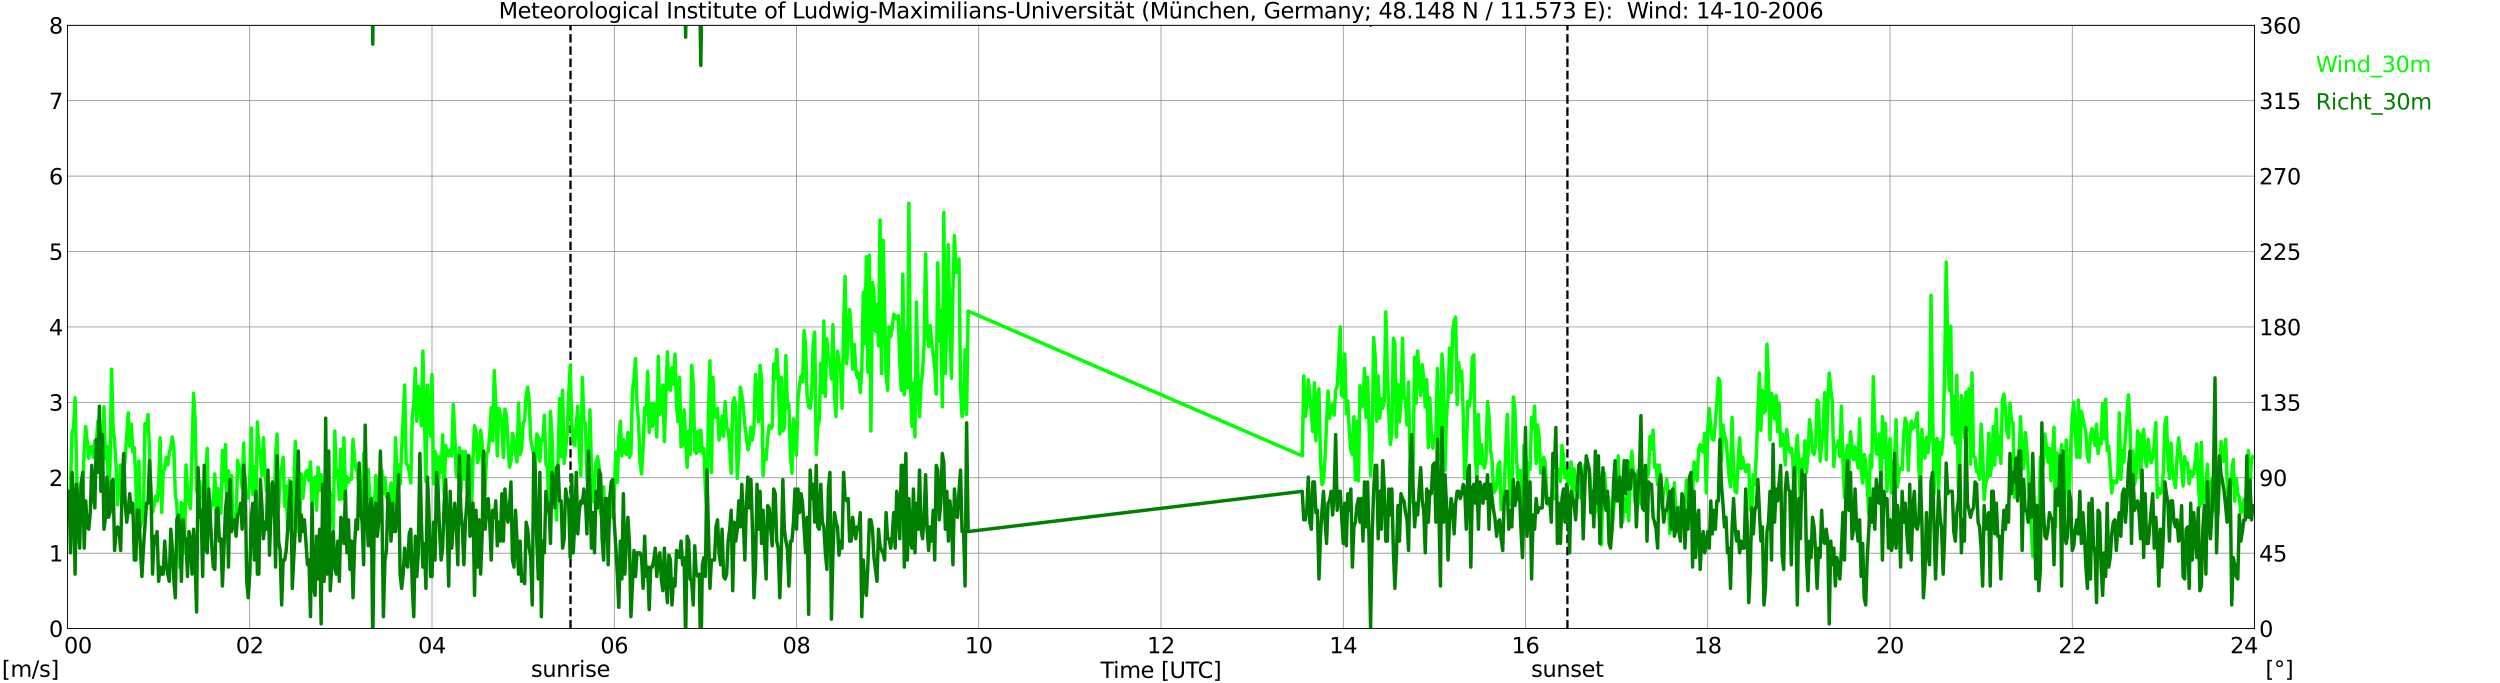
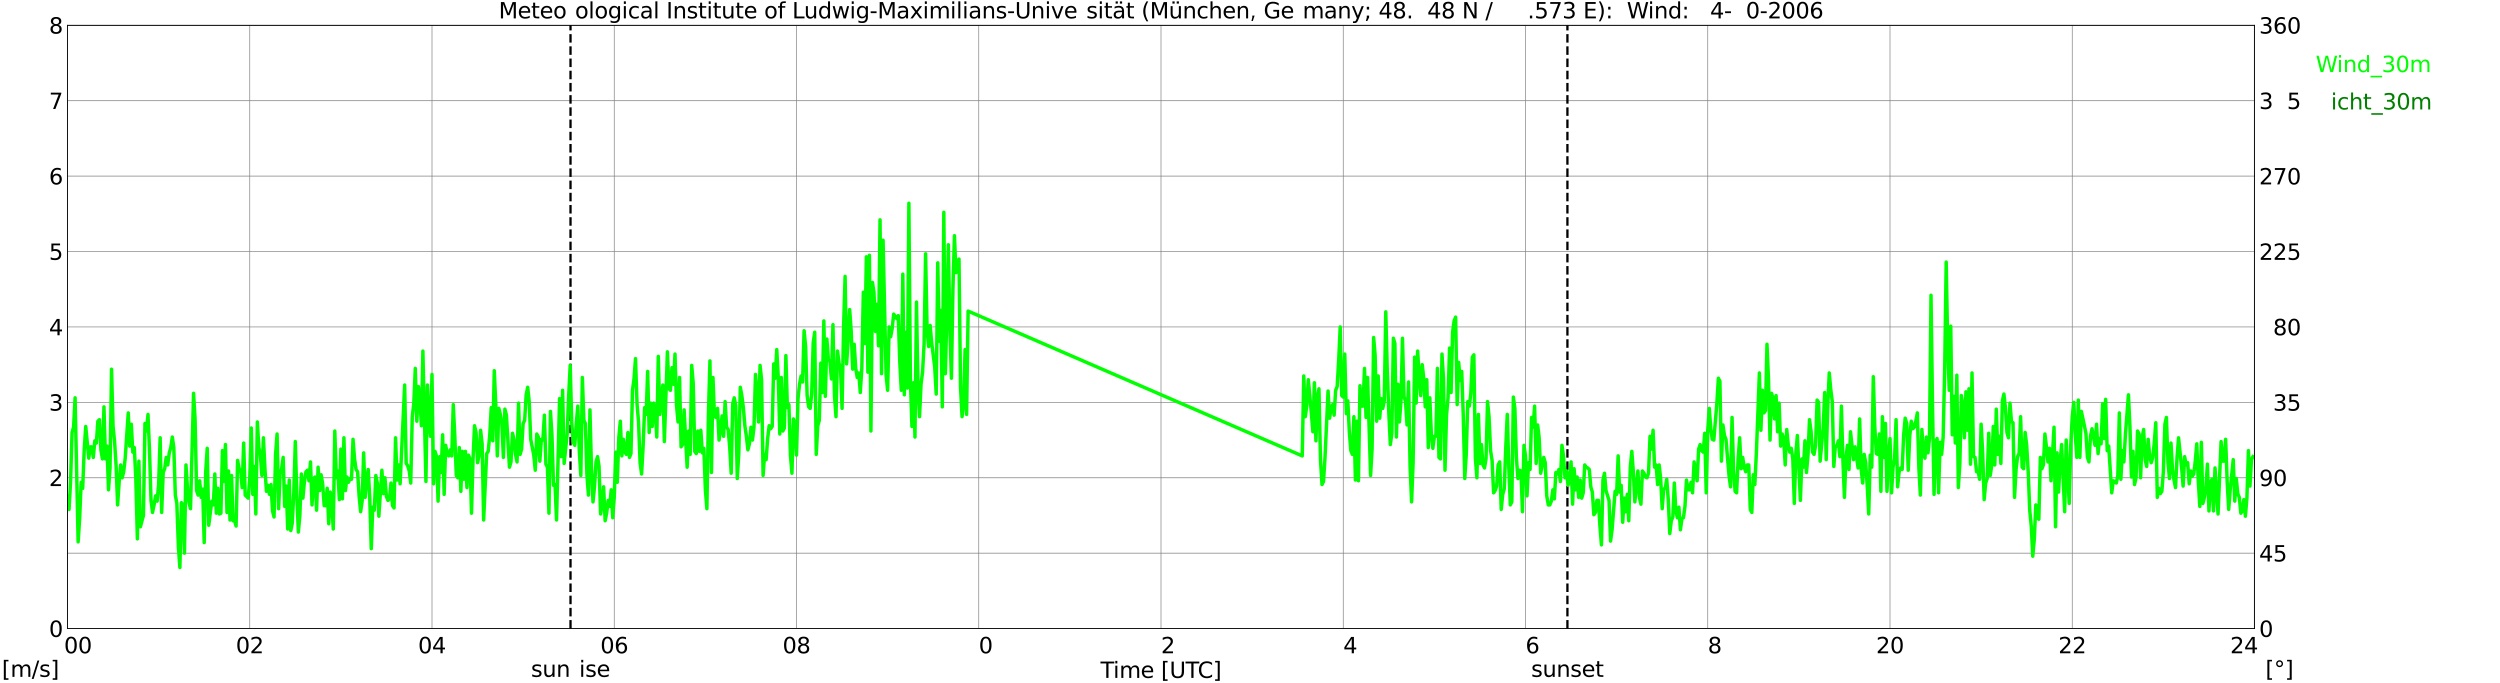
<svg xmlns="http://www.w3.org/2000/svg" xmlns:xlink="http://www.w3.org/1999/xlink" width="1085.4pt" height="296.64pt" viewBox="0 0 1085.4 296.64" version="1.1">
  <defs>
    <style type="text/css">*{stroke-linejoin: round; stroke-linecap: butt}</style>
  </defs>
  <g id="figure_1">
    <g id="patch_1">
      <path d="M 0 296.64  L 1085.4 296.64  L 1085.4 0  L 0 0  z " style="fill: #ffffff" />
    </g>
    <g id="axes_1">
      <g id="patch_2">
        <path d="M 29.306 272.909  L 978.814 272.909  L 978.814 10.976  L 29.306 10.976  z " style="fill: #ffffff" />
      </g>
      <g id="patch_3">
        <path d="M 978.814 272.909  L 978.814 272.909  L 978.814 10.976  L 978.814 10.976  z " clip-path="url(#p47443622af)" style="fill: #d3d3d3; opacity: 0.25; stroke: #d3d3d3; stroke-linejoin: miter" />
      </g>
      <g id="matplotlib.axis_1">
        <g id="xtick_1">
          <g id="line2d_1">
            <path d="M 29.306 272.909  L 29.306 10.976  " clip-path="url(#p47443622af)" style="fill: none; stroke: #808080; stroke-width: 0.3; stroke-linecap: square" />
          </g>
          <g id="line2d_2" />
          <g id="text_1">
            <g transform="translate(18.733 283.627) scale(0.095 -0.095)">
              <defs>
                <path id="DejaVuSans-20" transform="scale(0.016)" />
                <path id="DejaVuSans-30" d="M 2034 4250  Q 1547 4250 1301 3770  Q 1056 3291 1056 2328  Q 1056 1369 1301 889  Q 1547 409 2034 409  Q 2525 409 2770 889  Q 3016 1369 3016 2328  Q 3016 3291 2770 3770  Q 2525 4250 2034 4250  z M 2034 4750  Q 2819 4750 3233 4129  Q 3647 3509 3647 2328  Q 3647 1150 3233 529  Q 2819 -91 2034 -91  Q 1250 -91 836 529  Q 422 1150 422 2328  Q 422 3509 836 4129  Q 1250 4750 2034 4750  z " transform="scale(0.016)" />
              </defs>
              <use xlink:href="#DejaVuSans-20" />
              <use xlink:href="#DejaVuSans-20" transform="translate(31.787 0)" />
              <use xlink:href="#DejaVuSans-20" transform="translate(63.574 0)" />
              <use xlink:href="#DejaVuSans-30" transform="translate(95.361 0)" />
              <use xlink:href="#DejaVuSans-30" transform="translate(158.984 0)" />
            </g>
          </g>
        </g>
        <g id="xtick_2">
          <g id="line2d_3">
            <path d="M 108.431 272.909  L 108.431 10.976  " clip-path="url(#p47443622af)" style="fill: none; stroke: #808080; stroke-width: 0.3; stroke-linecap: square" />
          </g>
          <g id="line2d_4" />
          <g id="text_2">
            <g transform="translate(102.387 283.627) scale(0.095 -0.095)">
              <defs>
                <path id="DejaVuSans-32" d="M 1228 531  L 3431 531  L 3431 0  L 469 0  L 469 531  Q 828 903 1448 1529  Q 2069 2156 2228 2338  Q 2531 2678 2651 2914  Q 2772 3150 2772 3378  Q 2772 3750 2511 3984  Q 2250 4219 1831 4219  Q 1534 4219 1204 4116  Q 875 4013 500 3803  L 500 4441  Q 881 4594 1212 4672  Q 1544 4750 1819 4750  Q 2544 4750 2975 4387  Q 3406 4025 3406 3419  Q 3406 3131 3298 2873  Q 3191 2616 2906 2266  Q 2828 2175 2409 1742  Q 1991 1309 1228 531  z " transform="scale(0.016)" />
              </defs>
              <use xlink:href="#DejaVuSans-30" />
              <use xlink:href="#DejaVuSans-32" transform="translate(63.623 0)" />
            </g>
          </g>
        </g>
        <g id="xtick_3">
          <g id="line2d_5">
            <path d="M 187.557 272.909  L 187.557 10.976  " clip-path="url(#p47443622af)" style="fill: none; stroke: #808080; stroke-width: 0.3; stroke-linecap: square" />
          </g>
          <g id="line2d_6" />
          <g id="text_3">
            <g transform="translate(181.513 283.627) scale(0.095 -0.095)">
              <defs>
                <path id="DejaVuSans-34" d="M 2419 4116  L 825 1625  L 2419 1625  L 2419 4116  z M 2253 4666  L 3047 4666  L 3047 1625  L 3713 1625  L 3713 1100  L 3047 1100  L 3047 0  L 2419 0  L 2419 1100  L 313 1100  L 313 1709  L 2253 4666  z " transform="scale(0.016)" />
              </defs>
              <use xlink:href="#DejaVuSans-30" />
              <use xlink:href="#DejaVuSans-34" transform="translate(63.623 0)" />
            </g>
          </g>
        </g>
        <g id="xtick_4">
          <g id="line2d_7">
            <path d="M 266.683 272.909  L 266.683 10.976  " clip-path="url(#p47443622af)" style="fill: none; stroke: #808080; stroke-width: 0.3; stroke-linecap: square" />
          </g>
          <g id="line2d_8" />
          <g id="text_4">
            <g transform="translate(260.638 283.627) scale(0.095 -0.095)">
              <defs>
                <path id="DejaVuSans-36" d="M 2113 2584  Q 1688 2584 1439 2293  Q 1191 2003 1191 1497  Q 1191 994 1439 701  Q 1688 409 2113 409  Q 2538 409 2786 701  Q 3034 994 3034 1497  Q 3034 2003 2786 2293  Q 2538 2584 2113 2584  z M 3366 4563  L 3366 3988  Q 3128 4100 2886 4159  Q 2644 4219 2406 4219  Q 1781 4219 1451 3797  Q 1122 3375 1075 2522  Q 1259 2794 1537 2939  Q 1816 3084 2150 3084  Q 2853 3084 3261 2657  Q 3669 2231 3669 1497  Q 3669 778 3244 343  Q 2819 -91 2113 -91  Q 1303 -91 875 529  Q 447 1150 447 2328  Q 447 3434 972 4092  Q 1497 4750 2381 4750  Q 2619 4750 2861 4703  Q 3103 4656 3366 4563  z " transform="scale(0.016)" />
              </defs>
              <use xlink:href="#DejaVuSans-30" />
              <use xlink:href="#DejaVuSans-36" transform="translate(63.623 0)" />
            </g>
          </g>
        </g>
        <g id="xtick_5">
          <g id="line2d_9">
            <path d="M 345.808 272.909  L 345.808 10.976  " clip-path="url(#p47443622af)" style="fill: none; stroke: #808080; stroke-width: 0.3; stroke-linecap: square" />
          </g>
          <g id="line2d_10" />
          <g id="text_5">
            <g transform="translate(339.764 283.627) scale(0.095 -0.095)">
              <defs>
                <path id="DejaVuSans-38" d="M 2034 2216  Q 1584 2216 1326 1975  Q 1069 1734 1069 1313  Q 1069 891 1326 650  Q 1584 409 2034 409  Q 2484 409 2743 651  Q 3003 894 3003 1313  Q 3003 1734 2745 1975  Q 2488 2216 2034 2216  z M 1403 2484  Q 997 2584 770 2862  Q 544 3141 544 3541  Q 544 4100 942 4425  Q 1341 4750 2034 4750  Q 2731 4750 3128 4425  Q 3525 4100 3525 3541  Q 3525 3141 3298 2862  Q 3072 2584 2669 2484  Q 3125 2378 3379 2068  Q 3634 1759 3634 1313  Q 3634 634 3220 271  Q 2806 -91 2034 -91  Q 1263 -91 848 271  Q 434 634 434 1313  Q 434 1759 690 2068  Q 947 2378 1403 2484  z M 1172 3481  Q 1172 3119 1398 2916  Q 1625 2713 2034 2713  Q 2441 2713 2670 2916  Q 2900 3119 2900 3481  Q 2900 3844 2670 4047  Q 2441 4250 2034 4250  Q 1625 4250 1398 4047  Q 1172 3844 1172 3481  z " transform="scale(0.016)" />
              </defs>
              <use xlink:href="#DejaVuSans-30" />
              <use xlink:href="#DejaVuSans-38" transform="translate(63.623 0)" />
            </g>
          </g>
        </g>
        <g id="xtick_6">
          <g id="line2d_11">
            <path d="M 424.934 272.909  L 424.934 10.976  " clip-path="url(#p47443622af)" style="fill: none; stroke: #808080; stroke-width: 0.3; stroke-linecap: square" />
          </g>
          <g id="line2d_12" />
          <g id="text_6">
            <g transform="translate(418.89 283.627) scale(0.095 -0.095)">
              <defs>
-                 <path id="DejaVuSans-31" d="M 794 531  L 1825 531  L 1825 4091  L 703 3866  L 703 4441  L 1819 4666  L 2450 4666  L 2450 531  L 3481 531  L 3481 0  L 794 0  L 794 531  z " transform="scale(0.016)" />
-               </defs>
+                 </defs>
              <use xlink:href="#DejaVuSans-31" />
              <use xlink:href="#DejaVuSans-30" transform="translate(63.623 0)" />
            </g>
          </g>
        </g>
        <g id="xtick_7">
          <g id="line2d_13">
            <path d="M 504.06 272.909  L 504.06 10.976  " clip-path="url(#p47443622af)" style="fill: none; stroke: #808080; stroke-width: 0.3; stroke-linecap: square" />
          </g>
          <g id="line2d_14" />
          <g id="text_7">
            <g transform="translate(498.015 283.627) scale(0.095 -0.095)">
              <use xlink:href="#DejaVuSans-31" />
              <use xlink:href="#DejaVuSans-32" transform="translate(63.623 0)" />
            </g>
          </g>
        </g>
        <g id="xtick_8">
          <g id="line2d_15">
            <path d="M 583.185 272.909  L 583.185 10.976  " clip-path="url(#p47443622af)" style="fill: none; stroke: #808080; stroke-width: 0.3; stroke-linecap: square" />
          </g>
          <g id="line2d_16" />
          <g id="text_8">
            <g transform="translate(577.141 283.627) scale(0.095 -0.095)">
              <use xlink:href="#DejaVuSans-31" />
              <use xlink:href="#DejaVuSans-34" transform="translate(63.623 0)" />
            </g>
          </g>
        </g>
        <g id="xtick_9">
          <g id="line2d_17">
            <path d="M 662.311 272.909  L 662.311 10.976  " clip-path="url(#p47443622af)" style="fill: none; stroke: #808080; stroke-width: 0.3; stroke-linecap: square" />
          </g>
          <g id="line2d_18" />
          <g id="text_9">
            <g transform="translate(656.267 283.627) scale(0.095 -0.095)">
              <use xlink:href="#DejaVuSans-31" />
              <use xlink:href="#DejaVuSans-36" transform="translate(63.623 0)" />
            </g>
          </g>
        </g>
        <g id="xtick_10">
          <g id="line2d_19">
            <path d="M 741.437 272.909  L 741.437 10.976  " clip-path="url(#p47443622af)" style="fill: none; stroke: #808080; stroke-width: 0.3; stroke-linecap: square" />
          </g>
          <g id="line2d_20" />
          <g id="text_10">
            <g transform="translate(735.392 283.627) scale(0.095 -0.095)">
              <use xlink:href="#DejaVuSans-31" />
              <use xlink:href="#DejaVuSans-38" transform="translate(63.623 0)" />
            </g>
          </g>
        </g>
        <g id="xtick_11">
          <g id="line2d_21">
            <path d="M 820.562 272.909  L 820.562 10.976  " clip-path="url(#p47443622af)" style="fill: none; stroke: #808080; stroke-width: 0.3; stroke-linecap: square" />
          </g>
          <g id="line2d_22" />
          <g id="text_11">
            <g transform="translate(814.518 283.627) scale(0.095 -0.095)">
              <use xlink:href="#DejaVuSans-32" />
              <use xlink:href="#DejaVuSans-30" transform="translate(63.623 0)" />
            </g>
          </g>
        </g>
        <g id="xtick_12">
          <g id="line2d_23">
            <path d="M 899.688 272.909  L 899.688 10.976  " clip-path="url(#p47443622af)" style="fill: none; stroke: #808080; stroke-width: 0.3; stroke-linecap: square" />
          </g>
          <g id="line2d_24" />
          <g id="text_12">
            <g transform="translate(893.644 283.627) scale(0.095 -0.095)">
              <use xlink:href="#DejaVuSans-32" />
              <use xlink:href="#DejaVuSans-32" transform="translate(63.623 0)" />
            </g>
          </g>
        </g>
        <g id="xtick_13">
          <g id="line2d_25">
            <path d="M 978.814 272.909  L 978.814 10.976  " clip-path="url(#p47443622af)" style="fill: none; stroke: #808080; stroke-width: 0.3; stroke-linecap: square" />
          </g>
          <g id="line2d_26" />
          <g id="text_13">
            <g transform="translate(968.241 283.627) scale(0.095 -0.095)">
              <use xlink:href="#DejaVuSans-32" />
              <use xlink:href="#DejaVuSans-34" transform="translate(63.623 0)" />
              <use xlink:href="#DejaVuSans-20" transform="translate(127.246 0)" />
              <use xlink:href="#DejaVuSans-20" transform="translate(159.033 0)" />
              <use xlink:href="#DejaVuSans-20" transform="translate(190.82 0)" />
            </g>
          </g>
        </g>
        <g id="text_14">
          <g transform="translate(477.806 294.322) scale(0.095 -0.095)">
            <defs>
              <path id="DejaVuSans-54" d="M -19 4666  L 3928 4666  L 3928 4134  L 2272 4134  L 2272 0  L 1638 0  L 1638 4134  L -19 4134  L -19 4666  z " transform="scale(0.016)" />
              <path id="DejaVuSans-69" d="M 603 3500  L 1178 3500  L 1178 0  L 603 0  L 603 3500  z M 603 4863  L 1178 4863  L 1178 4134  L 603 4134  L 603 4863  z " transform="scale(0.016)" />
              <path id="DejaVuSans-6d" d="M 3328 2828  Q 3544 3216 3844 3400  Q 4144 3584 4550 3584  Q 5097 3584 5394 3201  Q 5691 2819 5691 2113  L 5691 0  L 5113 0  L 5113 2094  Q 5113 2597 4934 2840  Q 4756 3084 4391 3084  Q 3944 3084 3684 2787  Q 3425 2491 3425 1978  L 3425 0  L 2847 0  L 2847 2094  Q 2847 2600 2669 2842  Q 2491 3084 2119 3084  Q 1678 3084 1418 2786  Q 1159 2488 1159 1978  L 1159 0  L 581 0  L 581 3500  L 1159 3500  L 1159 2956  Q 1356 3278 1631 3431  Q 1906 3584 2284 3584  Q 2666 3584 2933 3390  Q 3200 3197 3328 2828  z " transform="scale(0.016)" />
              <path id="DejaVuSans-65" d="M 3597 1894  L 3597 1613  L 953 1613  Q 991 1019 1311 708  Q 1631 397 2203 397  Q 2534 397 2845 478  Q 3156 559 3463 722  L 3463 178  Q 3153 47 2828 -22  Q 2503 -91 2169 -91  Q 1331 -91 842 396  Q 353 884 353 1716  Q 353 2575 817 3079  Q 1281 3584 2069 3584  Q 2775 3584 3186 3129  Q 3597 2675 3597 1894  z M 3022 2063  Q 3016 2534 2758 2815  Q 2500 3097 2075 3097  Q 1594 3097 1305 2825  Q 1016 2553 972 2059  L 3022 2063  z " transform="scale(0.016)" />
              <path id="DejaVuSans-5b" d="M 550 4863  L 1875 4863  L 1875 4416  L 1125 4416  L 1125 -397  L 1875 -397  L 1875 -844  L 550 -844  L 550 4863  z " transform="scale(0.016)" />
              <path id="DejaVuSans-55" d="M 556 4666  L 1191 4666  L 1191 1831  Q 1191 1081 1462 751  Q 1734 422 2344 422  Q 2950 422 3222 751  Q 3494 1081 3494 1831  L 3494 4666  L 4128 4666  L 4128 1753  Q 4128 841 3676 375  Q 3225 -91 2344 -91  Q 1459 -91 1007 375  Q 556 841 556 1753  L 556 4666  z " transform="scale(0.016)" />
              <path id="DejaVuSans-43" d="M 4122 4306  L 4122 3641  Q 3803 3938 3442 4084  Q 3081 4231 2675 4231  Q 1875 4231 1450 3742  Q 1025 3253 1025 2328  Q 1025 1406 1450 917  Q 1875 428 2675 428  Q 3081 428 3442 575  Q 3803 722 4122 1019  L 4122 359  Q 3791 134 3420 21  Q 3050 -91 2638 -91  Q 1578 -91 968 557  Q 359 1206 359 2328  Q 359 3453 968 4101  Q 1578 4750 2638 4750  Q 3056 4750 3426 4639  Q 3797 4528 4122 4306  z " transform="scale(0.016)" />
              <path id="DejaVuSans-5d" d="M 1947 4863  L 1947 -844  L 622 -844  L 622 -397  L 1369 -397  L 1369 4416  L 622 4416  L 622 4863  L 1947 4863  z " transform="scale(0.016)" />
            </defs>
            <use xlink:href="#DejaVuSans-54" />
            <use xlink:href="#DejaVuSans-69" transform="translate(57.959 0)" />
            <use xlink:href="#DejaVuSans-6d" transform="translate(85.742 0)" />
            <use xlink:href="#DejaVuSans-65" transform="translate(183.154 0)" />
            <use xlink:href="#DejaVuSans-20" transform="translate(244.678 0)" />
            <use xlink:href="#DejaVuSans-5b" transform="translate(276.465 0)" />
            <use xlink:href="#DejaVuSans-55" transform="translate(315.479 0)" />
            <use xlink:href="#DejaVuSans-54" transform="translate(388.672 0)" />
            <use xlink:href="#DejaVuSans-43" transform="translate(443.881 0)" />
            <use xlink:href="#DejaVuSans-5d" transform="translate(513.705 0)" />
          </g>
        </g>
      </g>
      <g id="matplotlib.axis_2">
        <g id="ytick_1">
          <g id="line2d_27">
            <path d="M 29.306 272.909  L 978.814 272.909  " clip-path="url(#p47443622af)" style="fill: none; stroke: #808080; stroke-width: 0.3; stroke-linecap: square" />
          </g>
          <g id="line2d_28" />
          <g id="text_15">
            <g transform="translate(21.261 276.518) scale(0.095 -0.095)">
              <use xlink:href="#DejaVuSans-30" />
            </g>
          </g>
        </g>
        <g id="ytick_2">
          <g id="line2d_29">
            <path d="M 29.306 240.167  L 978.814 240.167  " clip-path="url(#p47443622af)" style="fill: none; stroke: #808080; stroke-width: 0.3; stroke-linecap: square" />
          </g>
          <g id="line2d_30" />
          <g id="text_16">
            <g transform="translate(21.261 243.776) scale(0.095 -0.095)">
              <use xlink:href="#DejaVuSans-31" />
            </g>
          </g>
        </g>
        <g id="ytick_3">
          <g id="line2d_31">
            <path d="M 29.306 207.426  L 978.814 207.426  " clip-path="url(#p47443622af)" style="fill: none; stroke: #808080; stroke-width: 0.3; stroke-linecap: square" />
          </g>
          <g id="line2d_32" />
          <g id="text_17">
            <g transform="translate(21.261 211.035) scale(0.095 -0.095)">
              <use xlink:href="#DejaVuSans-32" />
            </g>
          </g>
        </g>
        <g id="ytick_4">
          <g id="line2d_33">
            <path d="M 29.306 174.684  L 978.814 174.684  " clip-path="url(#p47443622af)" style="fill: none; stroke: #808080; stroke-width: 0.3; stroke-linecap: square" />
          </g>
          <g id="line2d_34" />
          <g id="text_18">
            <g transform="translate(21.261 178.293) scale(0.095 -0.095)">
              <defs>
                <path id="DejaVuSans-33" d="M 2597 2516  Q 3050 2419 3304 2112  Q 3559 1806 3559 1356  Q 3559 666 3084 287  Q 2609 -91 1734 -91  Q 1441 -91 1130 -33  Q 819 25 488 141  L 488 750  Q 750 597 1062 519  Q 1375 441 1716 441  Q 2309 441 2620 675  Q 2931 909 2931 1356  Q 2931 1769 2642 2001  Q 2353 2234 1838 2234  L 1294 2234  L 1294 2753  L 1863 2753  Q 2328 2753 2575 2939  Q 2822 3125 2822 3475  Q 2822 3834 2567 4026  Q 2313 4219 1838 4219  Q 1578 4219 1281 4162  Q 984 4106 628 3988  L 628 4550  Q 988 4650 1302 4700  Q 1616 4750 1894 4750  Q 2613 4750 3031 4423  Q 3450 4097 3450 3541  Q 3450 3153 3228 2886  Q 3006 2619 2597 2516  z " transform="scale(0.016)" />
              </defs>
              <use xlink:href="#DejaVuSans-33" />
            </g>
          </g>
        </g>
        <g id="ytick_5">
          <g id="line2d_35">
            <path d="M 29.306 141.942  L 978.814 141.942  " clip-path="url(#p47443622af)" style="fill: none; stroke: #808080; stroke-width: 0.3; stroke-linecap: square" />
          </g>
          <g id="line2d_36" />
          <g id="text_19">
            <g transform="translate(21.261 145.551) scale(0.095 -0.095)">
              <use xlink:href="#DejaVuSans-34" />
            </g>
          </g>
        </g>
        <g id="ytick_6">
          <g id="line2d_37">
            <path d="M 29.306 109.201  L 978.814 109.201  " clip-path="url(#p47443622af)" style="fill: none; stroke: #808080; stroke-width: 0.3; stroke-linecap: square" />
          </g>
          <g id="line2d_38" />
          <g id="text_20">
            <g transform="translate(21.261 112.81) scale(0.095 -0.095)">
              <defs>
                <path id="DejaVuSans-35" d="M 691 4666  L 3169 4666  L 3169 4134  L 1269 4134  L 1269 2991  Q 1406 3038 1543 3061  Q 1681 3084 1819 3084  Q 2600 3084 3056 2656  Q 3513 2228 3513 1497  Q 3513 744 3044 326  Q 2575 -91 1722 -91  Q 1428 -91 1123 -41  Q 819 9 494 109  L 494 744  Q 775 591 1075 516  Q 1375 441 1709 441  Q 2250 441 2565 725  Q 2881 1009 2881 1497  Q 2881 1984 2565 2268  Q 2250 2553 1709 2553  Q 1456 2553 1204 2497  Q 953 2441 691 2322  L 691 4666  z " transform="scale(0.016)" />
              </defs>
              <use xlink:href="#DejaVuSans-35" />
            </g>
          </g>
        </g>
        <g id="ytick_7">
          <g id="line2d_39">
            <path d="M 29.306 76.459  L 978.814 76.459  " clip-path="url(#p47443622af)" style="fill: none; stroke: #808080; stroke-width: 0.3; stroke-linecap: square" />
          </g>
          <g id="line2d_40" />
          <g id="text_21">
            <g transform="translate(21.261 80.068) scale(0.095 -0.095)">
              <use xlink:href="#DejaVuSans-36" />
            </g>
          </g>
        </g>
        <g id="ytick_8">
          <g id="line2d_41">
            <path d="M 29.306 43.717  L 978.814 43.717  " clip-path="url(#p47443622af)" style="fill: none; stroke: #808080; stroke-width: 0.3; stroke-linecap: square" />
          </g>
          <g id="line2d_42" />
          <g id="text_22">
            <g transform="translate(21.261 47.327) scale(0.095 -0.095)">
              <defs>
                <path id="DejaVuSans-37" d="M 525 4666  L 3525 4666  L 3525 4397  L 1831 0  L 1172 0  L 2766 4134  L 525 4134  L 525 4666  z " transform="scale(0.016)" />
              </defs>
              <use xlink:href="#DejaVuSans-37" />
            </g>
          </g>
        </g>
        <g id="ytick_9">
          <g id="line2d_43">
            <path d="M 29.306 10.976  L 978.814 10.976  " clip-path="url(#p47443622af)" style="fill: none; stroke: #808080; stroke-width: 0.3; stroke-linecap: square" />
          </g>
          <g id="line2d_44" />
          <g id="text_23">
            <g transform="translate(21.261 14.585) scale(0.095 -0.095)">
              <use xlink:href="#DejaVuSans-38" />
            </g>
          </g>
        </g>
      </g>
      <g id="line2d_45">
        <path d="M 247.693 272.909  L 247.693 10.976  " clip-path="url(#p47443622af)" style="fill: none; stroke-dasharray: 3.7,1.6; stroke-dashoffset: 0; stroke: #000000" />
      </g>
      <g id="line2d_46">
        <path d="M 680.51 272.909  L 680.51 10.976  " clip-path="url(#p47443622af)" style="fill: none; stroke-dasharray: 3.7,1.6; stroke-dashoffset: 0; stroke: #000000" />
      </g>
      <g id="line2d_47">
        <path d="M 29.306 215.284  L 29.965 221.177  L 30.625 209.39  L 31.284 187.781  L 31.943 185.489  L 32.603 172.719  L 33.921 235.256  L 34.581 225.106  L 35.24 209.39  L 35.9 212.009  L 36.559 195.311  L 37.218 185.161  L 38.537 198.913  L 39.197 194.001  L 39.856 194.001  L 40.515 198.585  L 41.175 191.382  L 41.834 192.364  L 42.493 182.869  L 43.153 182.214  L 43.812 195.311  L 44.472 199.24  L 45.131 176.648  L 45.79 199.24  L 46.45 193.674  L 47.109 212.664  L 47.768 203.169  L 48.428 160.278  L 49.087 185.161  L 49.747 191.71  L 50.406 202.187  L 51.065 219.213  L 51.725 209.39  L 52.384 201.859  L 53.043 207.426  L 53.703 204.806  L 54.362 198.913  L 55.681 179.268  L 56.34 193.674  L 57 184.179  L 57.659 196.293  L 58.319 194.329  L 58.978 208.08  L 59.637 233.946  L 60.297 200.222  L 60.956 228.708  L 62.275 223.796  L 62.934 183.852  L 63.594 187.126  L 64.253 179.923  L 64.912 195.639  L 65.572 217.248  L 66.231 222.487  L 66.89 219.213  L 67.55 215.284  L 68.209 217.575  L 68.869 210.372  L 69.528 190.072  L 70.187 222.487  L 70.847 205.134  L 71.506 203.497  L 72.166 198.585  L 72.825 201.859  L 73.484 196.621  L 74.144 194.329  L 74.803 189.745  L 75.462 194.329  L 76.122 214.956  L 76.781 218.558  L 77.441 237.22  L 78.1 246.388  L 78.759 218.23  L 79.419 219.213  L 80.078 240.167  L 80.737 201.859  L 81.397 212.009  L 82.056 218.23  L 82.716 220.85  L 84.034 170.755  L 84.694 181.887  L 85.353 212.992  L 86.013 214.956  L 86.672 208.735  L 87.331 215.938  L 87.991 212.337  L 88.65 235.583  L 89.309 204.806  L 89.969 194.656  L 90.628 228.053  L 91.947 217.575  L 92.606 219.213  L 93.266 205.788  L 93.925 222.814  L 94.584 212.009  L 95.244 223.142  L 95.903 222.814  L 96.563 195.639  L 97.222 209.063  L 97.881 193.019  L 98.541 222.487  L 99.2 204.479  L 99.86 225.761  L 100.519 206.443  L 101.178 226.088  L 101.838 226.088  L 102.497 228.38  L 103.156 199.895  L 103.816 203.497  L 104.475 204.151  L 105.135 211.682  L 105.794 192.364  L 106.453 214.956  L 107.772 216.266  L 108.431 207.753  L 109.091 185.816  L 109.75 214.629  L 110.41 202.514  L 111.069 223.142  L 111.728 183.197  L 112.388 194.329  L 113.047 197.603  L 113.707 206.443  L 114.366 190.072  L 115.025 203.497  L 115.685 213.319  L 116.344 210.7  L 117.003 214.629  L 117.663 210.372  L 118.322 221.832  L 118.982 224.451  L 119.641 197.276  L 120.3 188.435  L 120.96 220.85  L 121.619 205.461  L 122.278 203.497  L 122.938 198.585  L 123.597 219.867  L 124.257 211.027  L 124.916 229.69  L 125.575 208.408  L 126.235 230.345  L 126.894 227.071  L 127.553 213.974  L 128.213 191.71  L 128.872 215.284  L 129.532 231  L 130.191 223.796  L 130.85 205.788  L 131.51 216.266  L 132.169 209.063  L 132.829 204.806  L 133.488 204.151  L 134.147 208.735  L 134.807 200.55  L 135.466 219.213  L 136.125 207.753  L 136.785 207.098  L 137.444 221.504  L 138.104 202.842  L 138.763 212.992  L 139.422 206.116  L 140.082 210.045  L 140.741 219.54  L 141.4 219.54  L 142.06 212.009  L 142.719 227.398  L 143.379 213.646  L 144.038 219.213  L 144.697 229.69  L 145.357 187.126  L 146.016 207.426  L 146.676 204.479  L 147.335 216.921  L 147.994 194.984  L 148.654 216.593  L 149.313 190.072  L 149.972 212.992  L 150.632 207.098  L 151.291 209.39  L 151.951 207.753  L 152.61 208.08  L 153.269 190.727  L 153.929 199.24  L 154.588 203.824  L 155.247 204.806  L 155.907 215.284  L 156.566 222.159  L 157.226 217.575  L 157.885 196.621  L 158.544 215.938  L 159.204 208.08  L 159.863 203.824  L 160.523 215.938  L 161.182 238.203  L 161.841 220.195  L 162.501 221.504  L 163.16 206.443  L 163.819 209.717  L 164.479 224.124  L 165.798 204.151  L 166.457 214.301  L 167.116 207.426  L 167.776 215.611  L 168.435 217.248  L 169.094 216.593  L 169.754 209.717  L 170.413 219.54  L 171.073 220.522  L 171.732 190.072  L 172.391 208.408  L 173.051 201.859  L 173.71 210.045  L 175.688 167.153  L 176.348 201.205  L 177.007 202.187  L 177.666 204.479  L 178.326 209.717  L 178.985 180.905  L 179.645 175.339  L 180.304 159.95  L 180.963 182.869  L 181.623 167.808  L 182.282 172.392  L 182.941 184.834  L 183.601 152.42  L 184.92 209.063  L 185.579 167.153  L 186.238 181.232  L 186.898 189.418  L 187.557 162.569  L 188.217 210.045  L 188.876 195.966  L 189.535 198.258  L 190.195 217.575  L 190.854 198.258  L 191.513 205.134  L 192.173 188.763  L 192.832 214.629  L 193.492 193.347  L 194.151 196.948  L 194.81 197.93  L 195.47 195.311  L 196.129 197.93  L 196.788 175.666  L 197.448 189.09  L 198.107 206.443  L 198.767 207.426  L 199.426 194.329  L 200.085 213.319  L 200.745 195.966  L 201.404 208.08  L 202.063 195.966  L 202.723 211.682  L 203.382 197.603  L 204.042 199.24  L 204.701 222.814  L 205.36 199.568  L 206.02 184.834  L 206.679 187.781  L 207.339 200.877  L 207.998 197.603  L 208.657 186.798  L 209.317 192.692  L 209.976 225.761  L 211.295 196.948  L 211.954 195.966  L 212.614 189.09  L 213.273 176.976  L 213.932 191.382  L 214.592 160.932  L 215.251 175.666  L 215.91 197.93  L 216.57 177.303  L 217.229 179.923  L 217.889 183.852  L 218.548 198.585  L 219.207 177.631  L 219.867 180.25  L 221.186 202.842  L 221.845 200.55  L 222.504 188.108  L 223.164 190.727  L 223.823 197.276  L 224.482 200.55  L 225.142 175.011  L 225.801 197.276  L 226.461 194.984  L 227.12 183.852  L 227.779 182.542  L 228.439 171.41  L 229.098 168.136  L 229.757 174.356  L 230.417 190.727  L 231.736 197.603  L 232.395 204.151  L 233.054 188.435  L 233.714 189.745  L 234.373 200.222  L 235.033 190.727  L 235.692 191.055  L 236.351 180.25  L 237.011 201.532  L 237.67 202.842  L 238.329 222.814  L 238.989 178.613  L 239.648 189.09  L 240.308 210.7  L 240.967 210.372  L 241.626 225.761  L 242.945 173.047  L 243.604 198.258  L 244.264 169.445  L 244.923 201.205  L 246.242 188.435  L 246.901 171.737  L 247.561 158.64  L 248.22 183.524  L 248.88 192.037  L 249.539 193.347  L 250.198 183.852  L 250.858 176.321  L 251.517 195.966  L 252.176 206.443  L 252.836 163.879  L 253.495 182.542  L 254.155 183.852  L 254.814 206.116  L 255.473 214.956  L 256.133 177.958  L 256.792 203.497  L 257.451 217.903  L 258.111 211.355  L 258.77 200.55  L 259.43 198.258  L 260.089 202.514  L 260.748 223.142  L 261.408 219.213  L 262.067 211.355  L 262.726 226.088  L 263.386 222.814  L 264.045 217.248  L 264.705 219.867  L 265.364 212.664  L 266.023 224.779  L 266.683 215.938  L 267.342 196.293  L 268.002 209.39  L 268.661 190.072  L 269.32 182.869  L 269.98 197.93  L 270.639 190.727  L 271.298 196.293  L 271.958 197.276  L 272.617 187.781  L 273.277 198.585  L 273.936 196.948  L 274.595 169.445  L 275.255 164.534  L 275.914 155.694  L 276.573 175.339  L 277.233 183.197  L 277.892 200.877  L 278.552 205.788  L 279.211 194.001  L 279.87 176.976  L 280.53 179.923  L 281.189 161.26  L 281.849 187.781  L 282.508 175.011  L 283.167 185.161  L 283.827 175.011  L 284.486 178.613  L 285.145 189.745  L 285.805 154.711  L 286.464 179.923  L 287.124 174.356  L 287.783 167.153  L 288.442 191.71  L 289.761 152.747  L 290.42 168.79  L 291.08 169.445  L 291.739 159.623  L 292.399 166.826  L 293.058 153.729  L 293.717 175.994  L 294.377 183.197  L 295.036 163.879  L 295.696 194.001  L 296.355 193.019  L 297.014 177.958  L 298.333 202.842  L 298.992 187.126  L 299.652 197.276  L 300.311 158.64  L 300.971 166.498  L 301.63 195.966  L 302.289 196.948  L 302.949 187.126  L 303.608 195.966  L 304.267 186.798  L 304.927 196.621  L 305.586 194.656  L 306.246 212.664  L 306.905 220.85  L 307.564 180.25  L 308.224 156.676  L 308.883 205.134  L 309.543 163.879  L 310.202 180.905  L 310.861 181.232  L 311.521 177.303  L 312.18 191.055  L 312.839 186.798  L 313.499 180.577  L 314.158 189.418  L 314.818 174.356  L 315.477 185.489  L 316.136 186.471  L 316.796 194.001  L 317.455 205.461  L 318.114 175.339  L 318.774 172.719  L 319.433 175.994  L 320.093 207.753  L 320.752 196.948  L 321.411 168.136  L 322.071 171.737  L 322.73 176.976  L 323.39 184.834  L 324.049 189.418  L 324.708 195.311  L 325.368 192.692  L 326.027 185.489  L 326.686 191.055  L 327.346 185.489  L 328.005 162.569  L 328.665 170.427  L 329.324 183.197  L 329.983 158.64  L 330.643 164.861  L 331.302 206.443  L 331.961 197.276  L 332.621 199.568  L 333.28 190.4  L 333.94 184.834  L 334.599 186.143  L 335.258 185.161  L 335.918 157.986  L 336.577 164.207  L 337.236 151.765  L 337.896 163.879  L 338.555 188.435  L 339.215 163.879  L 339.874 187.126  L 340.533 185.816  L 341.193 154.384  L 341.852 176.976  L 342.512 175.666  L 343.171 197.603  L 343.83 205.461  L 344.49 181.887  L 345.149 184.179  L 345.808 197.603  L 346.468 173.047  L 347.127 166.826  L 347.787 163.224  L 348.446 165.844  L 349.105 143.579  L 349.765 150.455  L 350.424 171.737  L 351.083 176.648  L 351.743 177.303  L 352.402 171.082  L 353.062 148.818  L 353.721 144.234  L 354.38 197.276  L 355.04 184.834  L 355.699 182.542  L 356.359 157.658  L 357.018 170.427  L 357.677 139.323  L 358.337 172.065  L 358.996 147.181  L 359.655 156.349  L 360.315 156.676  L 360.974 164.534  L 361.634 140.96  L 362.293 171.737  L 362.952 180.905  L 363.612 152.42  L 364.271 157.658  L 364.93 160.278  L 365.59 177.303  L 366.249 141.942  L 366.909 120.005  L 367.568 157.986  L 368.227 147.836  L 368.887 134.412  L 369.546 143.579  L 370.206 160.278  L 370.865 149.473  L 371.524 159.95  L 372.184 163.879  L 372.843 161.915  L 373.502 170.427  L 374.162 159.95  L 374.821 126.881  L 375.481 149.145  L 376.14 111.493  L 376.799 161.587  L 377.459 110.838  L 378.118 187.126  L 378.777 122.625  L 379.437 126.881  L 380.096 143.907  L 380.756 132.12  L 381.415 150.128  L 382.074 95.449  L 382.734 162.242  L 383.393 104.289  L 384.712 162.897  L 385.371 169.445  L 386.031 141.942  L 386.69 146.199  L 387.349 142.597  L 388.009 136.376  L 389.328 138.341  L 389.987 137.031  L 390.646 157.003  L 391.306 169.445  L 391.965 119.023  L 392.624 171.41  L 393.284 144.234  L 393.943 168.463  L 394.603 88.246  L 395.262 164.861  L 395.921 185.161  L 396.581 166.171  L 397.24 189.745  L 397.899 131.137  L 398.559 168.463  L 399.218 180.905  L 399.878 166.826  L 400.537 161.587  L 401.196 149.473  L 401.856 110.183  L 402.515 143.579  L 403.175 150.455  L 403.834 141.287  L 404.493 148.818  L 405.812 159.295  L 406.471 171.082  L 407.131 114.112  L 407.79 148.163  L 408.45 134.739  L 409.109 176.648  L 409.768 92.175  L 410.428 162.242  L 411.087 137.031  L 411.746 106.254  L 412.406 142.924  L 413.065 164.207  L 413.725 125.571  L 414.384 102.325  L 415.043 118.368  L 415.703 116.404  L 416.362 112.475  L 417.022 168.136  L 417.681 180.905  L 418.34 175.666  L 419 151.765  L 419.659 179.923  L 420.318 135.066  L 565.382 197.93  L 566.042 163.224  L 566.701 180.905  L 567.36 175.994  L 568.02 164.861  L 569.338 179.268  L 569.998 187.453  L 570.657 166.171  L 571.317 191.382  L 571.976 172.719  L 572.635 168.79  L 573.295 199.568  L 573.954 210.372  L 574.613 209.063  L 575.273 198.585  L 576.592 169.773  L 577.251 181.56  L 577.91 176.976  L 578.57 175.666  L 579.229 180.25  L 579.889 169.445  L 580.548 167.808  L 581.207 156.349  L 581.867 141.942  L 582.526 171.737  L 583.185 172.392  L 583.845 153.729  L 584.504 179.595  L 585.164 174.029  L 585.823 187.453  L 586.482 195.639  L 587.142 197.276  L 587.801 180.905  L 588.46 208.408  L 589.12 182.869  L 589.779 208.735  L 590.439 167.481  L 591.098 176.321  L 591.757 176.321  L 592.417 159.95  L 593.076 181.232  L 593.736 163.879  L 595.054 206.443  L 595.714 194.656  L 596.373 146.526  L 597.032 154.384  L 597.692 182.869  L 598.351 163.224  L 599.011 181.56  L 599.67 173.047  L 600.329 177.303  L 600.989 174.029  L 601.648 135.394  L 602.307 161.26  L 602.967 179.268  L 603.626 193.019  L 604.286 188.108  L 604.945 146.853  L 605.604 149.145  L 606.264 189.745  L 606.923 166.826  L 607.582 183.197  L 608.242 174.356  L 608.901 146.853  L 609.561 172.065  L 610.22 174.356  L 610.879 184.506  L 611.539 165.844  L 612.198 202.514  L 612.858 217.903  L 613.517 200.877  L 614.176 155.039  L 614.836 175.011  L 615.495 152.42  L 616.154 163.879  L 616.814 171.737  L 617.473 158.313  L 618.133 164.207  L 618.792 176.648  L 619.451 164.861  L 620.111 194.329  L 620.77 172.719  L 621.429 188.435  L 622.089 194.656  L 622.748 189.418  L 623.408 189.418  L 624.067 159.95  L 624.726 198.585  L 625.386 199.24  L 626.045 153.729  L 626.705 164.207  L 627.364 204.151  L 628.023 180.25  L 628.683 172.719  L 629.342 151.11  L 630.001 170.427  L 630.661 144.234  L 631.32 139.323  L 631.98 137.686  L 632.639 175.666  L 633.298 157.331  L 633.958 165.189  L 634.617 161.26  L 635.276 179.923  L 635.936 207.753  L 636.595 197.276  L 637.255 174.356  L 637.914 176.321  L 638.573 170.755  L 639.233 155.039  L 639.892 154.057  L 640.552 198.913  L 641.211 207.426  L 641.87 179.923  L 642.53 201.205  L 643.189 193.019  L 643.848 201.859  L 644.508 203.169  L 645.167 199.24  L 645.827 174.356  L 646.486 180.905  L 647.145 195.639  L 647.805 199.895  L 648.464 213.974  L 649.123 212.992  L 649.783 211.027  L 650.442 201.859  L 651.102 200.55  L 651.761 221.177  L 652.42 214.629  L 653.08 212.337  L 653.739 194.329  L 654.399 179.923  L 655.058 202.842  L 655.717 219.213  L 656.377 217.903  L 657.036 172.392  L 657.695 177.303  L 658.355 198.585  L 659.014 207.753  L 659.674 204.151  L 660.333 204.479  L 660.992 222.159  L 661.652 193.347  L 662.311 197.93  L 662.97 215.284  L 663.63 200.877  L 664.289 203.824  L 664.949 181.232  L 665.608 185.489  L 666.267 176.321  L 666.927 201.205  L 667.586 184.506  L 668.246 190.072  L 668.905 205.461  L 670.224 198.585  L 670.883 200.877  L 671.542 215.284  L 672.202 219.213  L 672.861 219.213  L 673.521 217.575  L 674.18 212.664  L 674.839 216.593  L 675.499 205.134  L 676.158 205.788  L 676.817 203.824  L 677.477 209.063  L 678.136 193.347  L 678.796 197.93  L 679.455 207.426  L 680.114 204.479  L 680.774 210.7  L 681.433 207.753  L 682.092 200.55  L 682.752 218.885  L 683.411 203.497  L 684.071 212.664  L 684.73 207.098  L 685.389 215.938  L 686.049 208.408  L 686.708 216.266  L 687.368 213.974  L 688.027 201.859  L 688.686 202.842  L 689.346 203.169  L 690.005 203.824  L 690.664 211.355  L 691.324 213.646  L 691.983 223.469  L 692.643 222.487  L 693.302 217.248  L 693.961 217.248  L 694.621 228.38  L 695.28 236.566  L 695.939 208.408  L 696.599 205.461  L 697.258 212.992  L 698.577 217.248  L 699.236 234.928  L 699.896 230.017  L 701.215 213.319  L 701.874 214.629  L 702.533 197.93  L 703.193 213.646  L 703.852 210.7  L 704.511 226.743  L 705.171 216.266  L 705.83 222.159  L 706.49 214.629  L 707.149 226.088  L 707.808 202.842  L 708.468 195.966  L 709.127 204.806  L 709.786 217.903  L 711.105 204.479  L 711.765 215.938  L 712.424 218.885  L 713.083 204.479  L 713.743 205.461  L 714.402 207.098  L 715.062 207.426  L 715.721 205.461  L 716.38 189.418  L 717.04 194.984  L 717.699 186.798  L 718.358 202.842  L 719.018 201.859  L 719.677 210.372  L 720.337 201.859  L 720.996 207.753  L 721.655 220.85  L 722.315 212.337  L 722.974 212.009  L 723.633 208.08  L 724.293 216.921  L 724.952 231.654  L 725.612 226.088  L 726.271 224.451  L 726.93 209.717  L 727.59 221.832  L 728.249 224.779  L 728.909 220.195  L 729.568 230.017  L 730.227 225.106  L 730.887 224.779  L 731.546 219.867  L 732.205 208.408  L 732.865 212.664  L 733.524 212.664  L 734.184 209.39  L 734.843 213.974  L 735.502 200.55  L 736.821 208.735  L 737.48 194.984  L 738.14 193.019  L 738.799 195.639  L 739.459 196.293  L 740.118 188.108  L 740.777 213.974  L 741.437 186.798  L 742.096 177.303  L 742.756 186.143  L 743.415 190.727  L 744.074 191.055  L 745.393 175.011  L 746.052 164.207  L 746.712 165.516  L 747.371 200.222  L 748.031 184.506  L 748.69 189.09  L 749.349 190.727  L 750.668 206.443  L 751.327 211.355  L 751.987 181.232  L 752.646 204.151  L 753.306 213.319  L 753.965 213.974  L 754.624 199.568  L 755.284 190.072  L 755.943 203.497  L 756.602 198.585  L 757.262 202.842  L 757.921 204.806  L 758.581 201.859  L 759.24 201.859  L 759.899 221.177  L 760.559 222.487  L 761.218 206.116  L 761.878 210.372  L 762.537 196.948  L 763.856 161.915  L 764.515 186.798  L 765.174 169.445  L 765.834 179.268  L 766.493 178.285  L 767.153 149.473  L 767.812 164.534  L 768.471 191.055  L 769.131 170.755  L 769.79 173.047  L 770.449 181.887  L 771.109 171.737  L 771.768 187.453  L 772.428 175.011  L 773.087 193.674  L 773.746 188.435  L 774.406 190.4  L 775.065 201.859  L 775.725 186.471  L 776.384 193.019  L 777.043 196.293  L 777.703 194.656  L 778.362 199.24  L 779.021 218.558  L 779.681 196.948  L 780.34 189.09  L 781.659 217.248  L 782.318 199.24  L 782.978 202.842  L 783.637 191.382  L 784.296 205.134  L 784.956 197.603  L 785.615 182.214  L 786.275 187.126  L 786.934 196.293  L 787.593 197.276  L 788.253 193.347  L 788.912 173.702  L 789.572 174.684  L 790.231 200.222  L 791.55 185.816  L 792.209 170.427  L 792.868 199.568  L 793.528 176.321  L 794.187 161.915  L 794.847 169.118  L 795.506 174.356  L 796.165 202.514  L 796.825 193.674  L 797.484 193.674  L 798.143 191.382  L 798.803 198.258  L 799.462 176.321  L 800.122 199.895  L 800.781 215.938  L 801.44 198.585  L 802.1 193.347  L 802.759 203.824  L 803.419 187.453  L 804.737 199.568  L 805.397 194.001  L 806.715 203.169  L 807.375 181.887  L 808.034 203.497  L 808.694 209.717  L 809.353 197.276  L 810.012 200.877  L 810.672 211.027  L 811.331 223.142  L 811.99 197.603  L 812.65 202.842  L 813.309 163.552  L 813.969 185.489  L 814.628 196.948  L 815.287 197.276  L 815.947 188.435  L 816.606 213.319  L 817.265 180.905  L 817.925 198.585  L 818.584 183.852  L 819.244 213.319  L 819.903 198.913  L 820.562 190.4  L 821.222 213.974  L 821.881 202.842  L 822.541 199.24  L 823.2 182.214  L 823.859 211.355  L 824.519 204.806  L 825.178 203.169  L 825.837 203.824  L 826.497 188.763  L 827.156 181.56  L 827.816 183.852  L 828.475 204.151  L 829.134 189.418  L 829.794 182.869  L 830.453 186.143  L 831.112 185.489  L 831.772 182.869  L 832.431 179.268  L 833.091 203.169  L 833.75 214.956  L 834.409 186.471  L 835.069 196.621  L 835.728 198.913  L 836.388 189.745  L 837.047 196.621  L 837.706 190.4  L 838.366 128.191  L 839.025 176.321  L 839.684 214.629  L 840.344 192.037  L 841.003 190.4  L 841.663 213.974  L 842.322 192.037  L 842.981 197.276  L 843.641 189.745  L 844.3 160.278  L 844.959 113.784  L 845.619 150.128  L 846.278 169.445  L 846.938 141.615  L 847.597 188.763  L 848.256 172.065  L 848.916 192.364  L 849.575 162.897  L 850.235 211.682  L 850.894 201.205  L 851.553 171.737  L 852.213 176.321  L 852.872 190.072  L 853.531 170.1  L 854.191 186.798  L 854.85 168.79  L 855.51 201.532  L 856.169 161.915  L 856.828 198.258  L 857.488 198.585  L 858.147 204.806  L 858.806 204.479  L 859.466 208.08  L 860.125 184.179  L 860.785 196.293  L 861.444 216.921  L 862.103 209.717  L 862.763 207.753  L 863.422 188.108  L 864.082 206.443  L 864.741 201.859  L 865.4 185.161  L 866.06 201.859  L 866.719 177.631  L 867.378 197.276  L 868.038 189.418  L 868.697 201.205  L 869.357 174.029  L 870.016 171.082  L 870.675 176.976  L 871.335 187.781  L 871.994 190.072  L 872.653 175.011  L 873.313 183.197  L 873.972 183.524  L 874.632 215.938  L 875.291 203.824  L 875.95 198.258  L 876.61 196.948  L 877.269 180.905  L 877.929 202.842  L 878.588 203.497  L 879.247 187.781  L 879.907 193.347  L 880.566 204.806  L 881.225 221.504  L 881.885 228.38  L 882.544 241.477  L 883.204 234.274  L 883.863 219.213  L 884.522 224.779  L 885.182 225.433  L 885.841 198.585  L 886.5 203.497  L 887.16 201.859  L 887.819 188.435  L 888.479 194.001  L 889.138 200.55  L 889.797 194.656  L 890.457 208.735  L 891.775 185.489  L 892.435 228.708  L 893.094 196.621  L 893.754 213.646  L 894.413 200.55  L 895.072 193.019  L 896.391 222.159  L 897.051 191.055  L 897.71 206.443  L 898.369 218.558  L 899.029 193.347  L 899.688 180.905  L 900.347 174.684  L 901.007 188.763  L 901.666 198.585  L 902.326 173.702  L 902.985 198.585  L 903.644 178.613  L 904.963 184.834  L 905.622 188.108  L 906.282 198.585  L 906.941 200.55  L 907.601 189.418  L 908.26 186.143  L 909.579 193.347  L 910.238 184.179  L 910.898 196.948  L 911.557 190.4  L 912.216 192.692  L 912.876 175.339  L 913.535 190.4  L 914.194 173.374  L 914.854 195.639  L 915.513 193.674  L 916.832 213.974  L 917.491 208.735  L 918.151 209.063  L 918.81 209.717  L 919.469 206.443  L 920.129 179.268  L 920.788 208.08  L 921.448 195.639  L 922.107 200.55  L 922.766 188.763  L 924.085 171.41  L 924.745 185.489  L 925.404 207.098  L 926.063 195.966  L 926.723 210.372  L 927.382 207.426  L 928.041 187.126  L 928.701 188.435  L 929.36 207.426  L 930.02 190.072  L 930.679 186.471  L 931.338 199.568  L 931.998 202.514  L 932.657 190.727  L 933.316 198.258  L 933.976 200.877  L 934.635 198.585  L 935.295 192.364  L 935.954 183.524  L 936.613 215.938  L 937.273 212.009  L 937.932 214.301  L 938.592 213.319  L 939.251 204.806  L 939.91 184.179  L 940.57 181.232  L 941.229 200.222  L 941.888 207.753  L 942.548 192.364  L 943.207 203.824  L 943.867 208.408  L 944.526 211.682  L 945.185 198.585  L 945.845 190.072  L 947.163 202.842  L 947.823 211.027  L 948.482 198.258  L 949.142 201.859  L 949.801 200.877  L 950.46 210.045  L 951.12 204.479  L 951.779 206.771  L 952.438 205.788  L 953.098 200.222  L 953.757 192.692  L 954.417 209.063  L 955.076 219.867  L 955.735 192.037  L 956.395 218.558  L 957.054 215.938  L 957.714 211.682  L 958.373 201.532  L 959.032 221.832  L 959.692 209.717  L 960.351 208.08  L 961.01 221.832  L 961.67 203.169  L 962.989 223.142  L 964.307 191.71  L 964.967 200.222  L 965.626 200.222  L 966.285 190.727  L 966.945 209.063  L 967.604 221.177  L 968.264 212.664  L 969.582 199.568  L 970.242 217.575  L 970.901 207.753  L 971.561 214.301  L 972.22 215.938  L 972.879 222.814  L 973.539 221.832  L 974.198 216.921  L 974.857 224.124  L 975.517 216.266  L 976.176 195.639  L 976.836 211.027  L 977.495 199.568  L 978.154 198.258  L 978.154 198.258  " clip-path="url(#p47443622af)" style="fill: none; stroke: #00ff00; stroke-width: 1.5; stroke-linecap: square" />
      </g>
      <g id="patch_4">
        <path d="M 29.306 272.909  L 29.306 10.976  " style="fill: none; stroke: #000000; stroke-width: 0.3; stroke-linejoin: miter; stroke-linecap: square" />
      </g>
      <g id="patch_5">
        <path d="M 978.814 272.909  L 978.814 10.976  " style="fill: none; stroke: #000000; stroke-width: 0.3; stroke-linejoin: miter; stroke-linecap: square" />
      </g>
      <g id="patch_6">
        <path d="M 29.306 272.909  L 978.814 272.909  " style="fill: none; stroke: #000000; stroke-width: 0.3; stroke-linejoin: miter; stroke-linecap: square" />
      </g>
      <g id="patch_7">
        <path d="M 29.306 10.976  L 978.814 10.976  " style="fill: none; stroke: #000000; stroke-width: 0.3; stroke-linejoin: miter; stroke-linecap: square" />
      </g>
      <g id="text_24">
        <g transform="translate(230.528 293.863) scale(0.095 -0.095)">
          <defs>
            <path id="DejaVuSans-73" d="M 2834 3397  L 2834 2853  Q 2591 2978 2328 3040  Q 2066 3103 1784 3103  Q 1356 3103 1142 2972  Q 928 2841 928 2578  Q 928 2378 1081 2264  Q 1234 2150 1697 2047  L 1894 2003  Q 2506 1872 2764 1633  Q 3022 1394 3022 966  Q 3022 478 2636 193  Q 2250 -91 1575 -91  Q 1294 -91 989 -36  Q 684 19 347 128  L 347 722  Q 666 556 975 473  Q 1284 391 1588 391  Q 1994 391 2212 530  Q 2431 669 2431 922  Q 2431 1156 2273 1281  Q 2116 1406 1581 1522  L 1381 1569  Q 847 1681 609 1914  Q 372 2147 372 2553  Q 372 3047 722 3315  Q 1072 3584 1716 3584  Q 2034 3584 2315 3537  Q 2597 3491 2834 3397  z " transform="scale(0.016)" />
            <path id="DejaVuSans-75" d="M 544 1381  L 544 3500  L 1119 3500  L 1119 1403  Q 1119 906 1312 657  Q 1506 409 1894 409  Q 2359 409 2629 706  Q 2900 1003 2900 1516  L 2900 3500  L 3475 3500  L 3475 0  L 2900 0  L 2900 538  Q 2691 219 2414 64  Q 2138 -91 1772 -91  Q 1169 -91 856 284  Q 544 659 544 1381  z M 1991 3584  L 1991 3584  z " transform="scale(0.016)" />
            <path id="DejaVuSans-6e" d="M 3513 2113  L 3513 0  L 2938 0  L 2938 2094  Q 2938 2591 2744 2837  Q 2550 3084 2163 3084  Q 1697 3084 1428 2787  Q 1159 2491 1159 1978  L 1159 0  L 581 0  L 581 3500  L 1159 3500  L 1159 2956  Q 1366 3272 1645 3428  Q 1925 3584 2291 3584  Q 2894 3584 3203 3211  Q 3513 2838 3513 2113  z " transform="scale(0.016)" />
-             <path id="DejaVuSans-72" d="M 2631 2963  Q 2534 3019 2420 3045  Q 2306 3072 2169 3072  Q 1681 3072 1420 2755  Q 1159 2438 1159 1844  L 1159 0  L 581 0  L 581 3500  L 1159 3500  L 1159 2956  Q 1341 3275 1631 3429  Q 1922 3584 2338 3584  Q 2397 3584 2469 3576  Q 2541 3569 2628 3553  L 2631 2963  z " transform="scale(0.016)" />
          </defs>
          <use xlink:href="#DejaVuSans-73" />
          <use xlink:href="#DejaVuSans-75" transform="translate(52.1 0)" />
          <use xlink:href="#DejaVuSans-6e" transform="translate(115.479 0)" />
          <use xlink:href="#DejaVuSans-72" transform="translate(178.857 0)" />
          <use xlink:href="#DejaVuSans-69" transform="translate(219.971 0)" />
          <use xlink:href="#DejaVuSans-73" transform="translate(247.754 0)" />
          <use xlink:href="#DejaVuSans-65" transform="translate(299.854 0)" />
        </g>
      </g>
      <g id="text_25">
        <g transform="translate(664.756 293.863) scale(0.095 -0.095)">
          <defs>
            <path id="DejaVuSans-74" d="M 1172 4494  L 1172 3500  L 2356 3500  L 2356 3053  L 1172 3053  L 1172 1153  Q 1172 725 1289 603  Q 1406 481 1766 481  L 2356 481  L 2356 0  L 1766 0  Q 1100 0 847 248  Q 594 497 594 1153  L 594 3053  L 172 3053  L 172 3500  L 594 3500  L 594 4494  L 1172 4494  z " transform="scale(0.016)" />
          </defs>
          <use xlink:href="#DejaVuSans-73" />
          <use xlink:href="#DejaVuSans-75" transform="translate(52.1 0)" />
          <use xlink:href="#DejaVuSans-6e" transform="translate(115.479 0)" />
          <use xlink:href="#DejaVuSans-73" transform="translate(178.857 0)" />
          <use xlink:href="#DejaVuSans-65" transform="translate(230.957 0)" />
          <use xlink:href="#DejaVuSans-74" transform="translate(292.48 0)" />
        </g>
      </g>
      <g id="text_26">
        <g transform="translate(0.821 293.863) scale(0.095 -0.095)">
          <defs>
            <path id="DejaVuSans-2f" d="M 1625 4666  L 2156 4666  L 531 -594  L 0 -594  L 1625 4666  z " transform="scale(0.016)" />
          </defs>
          <use xlink:href="#DejaVuSans-5b" />
          <use xlink:href="#DejaVuSans-6d" transform="translate(39.014 0)" />
          <use xlink:href="#DejaVuSans-2f" transform="translate(136.426 0)" />
          <use xlink:href="#DejaVuSans-73" transform="translate(170.117 0)" />
          <use xlink:href="#DejaVuSans-5d" transform="translate(222.217 0)" />
        </g>
      </g>
      <g id="text_27">
        <g style="fill: #00ff00" transform="translate(1005.4 31.291) scale(0.095 -0.095)">
          <defs>
            <path id="DejaVuSans-57" d="M 213 4666  L 850 4666  L 1831 722  L 2809 4666  L 3519 4666  L 4500 722  L 5478 4666  L 6119 4666  L 4947 0  L 4153 0  L 3169 4050  L 2175 0  L 1381 0  L 213 4666  z " transform="scale(0.016)" />
            <path id="DejaVuSans-64" d="M 2906 2969  L 2906 4863  L 3481 4863  L 3481 0  L 2906 0  L 2906 525  Q 2725 213 2448 61  Q 2172 -91 1784 -91  Q 1150 -91 751 415  Q 353 922 353 1747  Q 353 2572 751 3078  Q 1150 3584 1784 3584  Q 2172 3584 2448 3432  Q 2725 3281 2906 2969  z M 947 1747  Q 947 1113 1208 752  Q 1469 391 1925 391  Q 2381 391 2643 752  Q 2906 1113 2906 1747  Q 2906 2381 2643 2742  Q 2381 3103 1925 3103  Q 1469 3103 1208 2742  Q 947 2381 947 1747  z " transform="scale(0.016)" />
            <path id="DejaVuSans-5f" d="M 3263 -1063  L 3263 -1509  L -63 -1509  L -63 -1063  L 3263 -1063  z " transform="scale(0.016)" />
          </defs>
          <use xlink:href="#DejaVuSans-57" />
          <use xlink:href="#DejaVuSans-69" transform="translate(96.627 0)" />
          <use xlink:href="#DejaVuSans-6e" transform="translate(124.41 0)" />
          <use xlink:href="#DejaVuSans-64" transform="translate(187.789 0)" />
          <use xlink:href="#DejaVuSans-5f" transform="translate(251.266 0)" />
          <use xlink:href="#DejaVuSans-33" transform="translate(301.266 0)" />
          <use xlink:href="#DejaVuSans-30" transform="translate(364.889 0)" />
          <use xlink:href="#DejaVuSans-6d" transform="translate(428.512 0)" />
        </g>
      </g>
      <g id="text_28">
        <g style="fill: #008000" transform="translate(1005.4 47.531) scale(0.095 -0.095)">
          <defs>
-             <path id="DejaVuSans-52" d="M 2841 2188  Q 3044 2119 3236 1894  Q 3428 1669 3622 1275  L 4263 0  L 3584 0  L 2988 1197  Q 2756 1666 2539 1819  Q 2322 1972 1947 1972  L 1259 1972  L 1259 0  L 628 0  L 628 4666  L 2053 4666  Q 2853 4666 3247 4331  Q 3641 3997 3641 3322  Q 3641 2881 3436 2590  Q 3231 2300 2841 2188  z M 1259 4147  L 1259 2491  L 2053 2491  Q 2509 2491 2742 2702  Q 2975 2913 2975 3322  Q 2975 3731 2742 3939  Q 2509 4147 2053 4147  L 1259 4147  z " transform="scale(0.016)" />
            <path id="DejaVuSans-63" d="M 3122 3366  L 3122 2828  Q 2878 2963 2633 3030  Q 2388 3097 2138 3097  Q 1578 3097 1268 2742  Q 959 2388 959 1747  Q 959 1106 1268 751  Q 1578 397 2138 397  Q 2388 397 2633 464  Q 2878 531 3122 666  L 3122 134  Q 2881 22 2623 -34  Q 2366 -91 2075 -91  Q 1284 -91 818 406  Q 353 903 353 1747  Q 353 2603 823 3093  Q 1294 3584 2113 3584  Q 2378 3584 2631 3529  Q 2884 3475 3122 3366  z " transform="scale(0.016)" />
            <path id="DejaVuSans-68" d="M 3513 2113  L 3513 0  L 2938 0  L 2938 2094  Q 2938 2591 2744 2837  Q 2550 3084 2163 3084  Q 1697 3084 1428 2787  Q 1159 2491 1159 1978  L 1159 0  L 581 0  L 581 4863  L 1159 4863  L 1159 2956  Q 1366 3272 1645 3428  Q 1925 3584 2291 3584  Q 2894 3584 3203 3211  Q 3513 2838 3513 2113  z " transform="scale(0.016)" />
          </defs>
          <use xlink:href="#DejaVuSans-52" />
          <use xlink:href="#DejaVuSans-69" transform="translate(69.482 0)" />
          <use xlink:href="#DejaVuSans-63" transform="translate(97.266 0)" />
          <use xlink:href="#DejaVuSans-68" transform="translate(152.246 0)" />
          <use xlink:href="#DejaVuSans-74" transform="translate(215.625 0)" />
          <use xlink:href="#DejaVuSans-5f" transform="translate(254.834 0)" />
          <use xlink:href="#DejaVuSans-33" transform="translate(304.834 0)" />
          <use xlink:href="#DejaVuSans-30" transform="translate(368.457 0)" />
          <use xlink:href="#DejaVuSans-6d" transform="translate(432.08 0)" />
        </g>
      </g>
      <g id="text_29">
        <g transform="translate(216.524 7.976) scale(0.095 -0.095)">
          <defs>
            <path id="DejaVuSans-4d" d="M 628 4666  L 1569 4666  L 2759 1491  L 3956 4666  L 4897 4666  L 4897 0  L 4281 0  L 4281 4097  L 3078 897  L 2444 897  L 1241 4097  L 1241 0  L 628 0  L 628 4666  z " transform="scale(0.016)" />
            <path id="DejaVuSans-6f" d="M 1959 3097  Q 1497 3097 1228 2736  Q 959 2375 959 1747  Q 959 1119 1226 758  Q 1494 397 1959 397  Q 2419 397 2687 759  Q 2956 1122 2956 1747  Q 2956 2369 2687 2733  Q 2419 3097 1959 3097  z M 1959 3584  Q 2709 3584 3137 3096  Q 3566 2609 3566 1747  Q 3566 888 3137 398  Q 2709 -91 1959 -91  Q 1206 -91 779 398  Q 353 888 353 1747  Q 353 2609 779 3096  Q 1206 3584 1959 3584  z " transform="scale(0.016)" />
            <path id="DejaVuSans-6c" d="M 603 4863  L 1178 4863  L 1178 0  L 603 0  L 603 4863  z " transform="scale(0.016)" />
            <path id="DejaVuSans-67" d="M 2906 1791  Q 2906 2416 2648 2759  Q 2391 3103 1925 3103  Q 1463 3103 1205 2759  Q 947 2416 947 1791  Q 947 1169 1205 825  Q 1463 481 1925 481  Q 2391 481 2648 825  Q 2906 1169 2906 1791  z M 3481 434  Q 3481 -459 3084 -895  Q 2688 -1331 1869 -1331  Q 1566 -1331 1297 -1286  Q 1028 -1241 775 -1147  L 775 -588  Q 1028 -725 1275 -790  Q 1522 -856 1778 -856  Q 2344 -856 2625 -561  Q 2906 -266 2906 331  L 2906 616  Q 2728 306 2450 153  Q 2172 0 1784 0  Q 1141 0 747 490  Q 353 981 353 1791  Q 353 2603 747 3093  Q 1141 3584 1784 3584  Q 2172 3584 2450 3431  Q 2728 3278 2906 2969  L 2906 3500  L 3481 3500  L 3481 434  z " transform="scale(0.016)" />
            <path id="DejaVuSans-61" d="M 2194 1759  Q 1497 1759 1228 1600  Q 959 1441 959 1056  Q 959 750 1161 570  Q 1363 391 1709 391  Q 2188 391 2477 730  Q 2766 1069 2766 1631  L 2766 1759  L 2194 1759  z M 3341 1997  L 3341 0  L 2766 0  L 2766 531  Q 2569 213 2275 61  Q 1981 -91 1556 -91  Q 1019 -91 701 211  Q 384 513 384 1019  Q 384 1609 779 1909  Q 1175 2209 1959 2209  L 2766 2209  L 2766 2266  Q 2766 2663 2505 2880  Q 2244 3097 1772 3097  Q 1472 3097 1187 3025  Q 903 2953 641 2809  L 641 3341  Q 956 3463 1253 3523  Q 1550 3584 1831 3584  Q 2591 3584 2966 3190  Q 3341 2797 3341 1997  z " transform="scale(0.016)" />
            <path id="DejaVuSans-49" d="M 628 4666  L 1259 4666  L 1259 0  L 628 0  L 628 4666  z " transform="scale(0.016)" />
            <path id="DejaVuSans-66" d="M 2375 4863  L 2375 4384  L 1825 4384  Q 1516 4384 1395 4259  Q 1275 4134 1275 3809  L 1275 3500  L 2222 3500  L 2222 3053  L 1275 3053  L 1275 0  L 697 0  L 697 3053  L 147 3053  L 147 3500  L 697 3500  L 697 3744  Q 697 4328 969 4595  Q 1241 4863 1831 4863  L 2375 4863  z " transform="scale(0.016)" />
            <path id="DejaVuSans-4c" d="M 628 4666  L 1259 4666  L 1259 531  L 3531 531  L 3531 0  L 628 0  L 628 4666  z " transform="scale(0.016)" />
            <path id="DejaVuSans-77" d="M 269 3500  L 844 3500  L 1563 769  L 2278 3500  L 2956 3500  L 3675 769  L 4391 3500  L 4966 3500  L 4050 0  L 3372 0  L 2619 2869  L 1863 0  L 1184 0  L 269 3500  z " transform="scale(0.016)" />
            <path id="DejaVuSans-2d" d="M 313 2009  L 1997 2009  L 1997 1497  L 313 1497  L 313 2009  z " transform="scale(0.016)" />
            <path id="DejaVuSans-78" d="M 3513 3500  L 2247 1797  L 3578 0  L 2900 0  L 1881 1375  L 863 0  L 184 0  L 1544 1831  L 300 3500  L 978 3500  L 1906 2253  L 2834 3500  L 3513 3500  z " transform="scale(0.016)" />
            <path id="DejaVuSans-76" d="M 191 3500  L 800 3500  L 1894 563  L 2988 3500  L 3597 3500  L 2284 0  L 1503 0  L 191 3500  z " transform="scale(0.016)" />
            <path id="DejaVuSans-e4" d="M 2194 1759  Q 1497 1759 1228 1600  Q 959 1441 959 1056  Q 959 750 1161 570  Q 1363 391 1709 391  Q 2188 391 2477 730  Q 2766 1069 2766 1631  L 2766 1759  L 2194 1759  z M 3341 1997  L 3341 0  L 2766 0  L 2766 531  Q 2569 213 2275 61  Q 1981 -91 1556 -91  Q 1019 -91 701 211  Q 384 513 384 1019  Q 384 1609 779 1909  Q 1175 2209 1959 2209  L 2766 2209  L 2766 2266  Q 2766 2663 2505 2880  Q 2244 3097 1772 3097  Q 1472 3097 1187 3025  Q 903 2953 641 2809  L 641 3341  Q 956 3463 1253 3523  Q 1550 3584 1831 3584  Q 2591 3584 2966 3190  Q 3341 2797 3341 1997  z M 2150 4850  L 2784 4850  L 2784 4219  L 2150 4219  L 2150 4850  z M 928 4850  L 1562 4850  L 1562 4219  L 928 4219  L 928 4850  z " transform="scale(0.016)" />
            <path id="DejaVuSans-28" d="M 1984 4856  Q 1566 4138 1362 3434  Q 1159 2731 1159 2009  Q 1159 1288 1364 580  Q 1569 -128 1984 -844  L 1484 -844  Q 1016 -109 783 600  Q 550 1309 550 2009  Q 550 2706 781 3412  Q 1013 4119 1484 4856  L 1984 4856  z " transform="scale(0.016)" />
            <path id="DejaVuSans-fc" d="M 544 1381  L 544 3500  L 1119 3500  L 1119 1403  Q 1119 906 1312 657  Q 1506 409 1894 409  Q 2359 409 2629 706  Q 2900 1003 2900 1516  L 2900 3500  L 3475 3500  L 3475 0  L 2900 0  L 2900 538  Q 2691 219 2414 64  Q 2138 -91 1772 -91  Q 1169 -91 856 284  Q 544 659 544 1381  z M 1991 3584  L 1991 3584  z M 2278 4850  L 2912 4850  L 2912 4219  L 2278 4219  L 2278 4850  z M 1056 4850  L 1690 4850  L 1690 4219  L 1056 4219  L 1056 4850  z " transform="scale(0.016)" />
-             <path id="DejaVuSans-2c" d="M 750 794  L 1409 794  L 1409 256  L 897 -744  L 494 -744  L 750 256  L 750 794  z " transform="scale(0.016)" />
+             <path id="DejaVuSans-2c" d="M 750 794  L 1409 794  L 897 -744  L 494 -744  L 750 256  L 750 794  z " transform="scale(0.016)" />
            <path id="DejaVuSans-47" d="M 3809 666  L 3809 1919  L 2778 1919  L 2778 2438  L 4434 2438  L 4434 434  Q 4069 175 3628 42  Q 3188 -91 2688 -91  Q 1594 -91 976 548  Q 359 1188 359 2328  Q 359 3472 976 4111  Q 1594 4750 2688 4750  Q 3144 4750 3555 4637  Q 3966 4525 4313 4306  L 4313 3634  Q 3963 3931 3569 4081  Q 3175 4231 2741 4231  Q 1884 4231 1454 3753  Q 1025 3275 1025 2328  Q 1025 1384 1454 906  Q 1884 428 2741 428  Q 3075 428 3337 486  Q 3600 544 3809 666  z " transform="scale(0.016)" />
            <path id="DejaVuSans-79" d="M 2059 -325  Q 1816 -950 1584 -1140  Q 1353 -1331 966 -1331  L 506 -1331  L 506 -850  L 844 -850  Q 1081 -850 1212 -737  Q 1344 -625 1503 -206  L 1606 56  L 191 3500  L 800 3500  L 1894 763  L 2988 3500  L 3597 3500  L 2059 -325  z " transform="scale(0.016)" />
            <path id="DejaVuSans-3b" d="M 750 3309  L 1409 3309  L 1409 2516  L 750 2516  L 750 3309  z M 750 794  L 1409 794  L 1409 256  L 897 -744  L 494 -744  L 750 256  L 750 794  z " transform="scale(0.016)" />
            <path id="DejaVuSans-2e" d="M 684 794  L 1344 794  L 1344 0  L 684 0  L 684 794  z " transform="scale(0.016)" />
            <path id="DejaVuSans-4e" d="M 628 4666  L 1478 4666  L 3547 763  L 3547 4666  L 4159 4666  L 4159 0  L 3309 0  L 1241 3903  L 1241 0  L 628 0  L 628 4666  z " transform="scale(0.016)" />
            <path id="DejaVuSans-45" d="M 628 4666  L 3578 4666  L 3578 4134  L 1259 4134  L 1259 2753  L 3481 2753  L 3481 2222  L 1259 2222  L 1259 531  L 3634 531  L 3634 0  L 628 0  L 628 4666  z " transform="scale(0.016)" />
            <path id="DejaVuSans-29" d="M 513 4856  L 1013 4856  Q 1481 4119 1714 3412  Q 1947 2706 1947 2009  Q 1947 1309 1714 600  Q 1481 -109 1013 -844  L 513 -844  Q 928 -128 1133 580  Q 1338 1288 1338 2009  Q 1338 2731 1133 3434  Q 928 4138 513 4856  z " transform="scale(0.016)" />
            <path id="DejaVuSans-3a" d="M 750 794  L 1409 794  L 1409 0  L 750 0  L 750 794  z M 750 3309  L 1409 3309  L 1409 2516  L 750 2516  L 750 3309  z " transform="scale(0.016)" />
          </defs>
          <use xlink:href="#DejaVuSans-4d" />
          <use xlink:href="#DejaVuSans-65" transform="translate(86.279 0)" />
          <use xlink:href="#DejaVuSans-74" transform="translate(147.803 0)" />
          <use xlink:href="#DejaVuSans-65" transform="translate(187.012 0)" />
          <use xlink:href="#DejaVuSans-6f" transform="translate(248.535 0)" />
          <use xlink:href="#DejaVuSans-72" transform="translate(309.717 0)" />
          <use xlink:href="#DejaVuSans-6f" transform="translate(348.58 0)" />
          <use xlink:href="#DejaVuSans-6c" transform="translate(409.762 0)" />
          <use xlink:href="#DejaVuSans-6f" transform="translate(437.545 0)" />
          <use xlink:href="#DejaVuSans-67" transform="translate(498.727 0)" />
          <use xlink:href="#DejaVuSans-69" transform="translate(562.203 0)" />
          <use xlink:href="#DejaVuSans-63" transform="translate(589.986 0)" />
          <use xlink:href="#DejaVuSans-61" transform="translate(644.967 0)" />
          <use xlink:href="#DejaVuSans-6c" transform="translate(706.246 0)" />
          <use xlink:href="#DejaVuSans-20" transform="translate(734.029 0)" />
          <use xlink:href="#DejaVuSans-49" transform="translate(765.816 0)" />
          <use xlink:href="#DejaVuSans-6e" transform="translate(795.309 0)" />
          <use xlink:href="#DejaVuSans-73" transform="translate(858.688 0)" />
          <use xlink:href="#DejaVuSans-74" transform="translate(910.787 0)" />
          <use xlink:href="#DejaVuSans-69" transform="translate(949.996 0)" />
          <use xlink:href="#DejaVuSans-74" transform="translate(977.779 0)" />
          <use xlink:href="#DejaVuSans-75" transform="translate(1016.988 0)" />
          <use xlink:href="#DejaVuSans-74" transform="translate(1080.367 0)" />
          <use xlink:href="#DejaVuSans-65" transform="translate(1119.576 0)" />
          <use xlink:href="#DejaVuSans-20" transform="translate(1181.1 0)" />
          <use xlink:href="#DejaVuSans-6f" transform="translate(1212.887 0)" />
          <use xlink:href="#DejaVuSans-66" transform="translate(1274.068 0)" />
          <use xlink:href="#DejaVuSans-20" transform="translate(1309.273 0)" />
          <use xlink:href="#DejaVuSans-4c" transform="translate(1341.061 0)" />
          <use xlink:href="#DejaVuSans-75" transform="translate(1395.023 0)" />
          <use xlink:href="#DejaVuSans-64" transform="translate(1458.402 0)" />
          <use xlink:href="#DejaVuSans-77" transform="translate(1521.879 0)" />
          <use xlink:href="#DejaVuSans-69" transform="translate(1603.666 0)" />
          <use xlink:href="#DejaVuSans-67" transform="translate(1631.449 0)" />
          <use xlink:href="#DejaVuSans-2d" transform="translate(1694.926 0)" />
          <use xlink:href="#DejaVuSans-4d" transform="translate(1731.01 0)" />
          <use xlink:href="#DejaVuSans-61" transform="translate(1817.289 0)" />
          <use xlink:href="#DejaVuSans-78" transform="translate(1878.568 0)" />
          <use xlink:href="#DejaVuSans-69" transform="translate(1937.748 0)" />
          <use xlink:href="#DejaVuSans-6d" transform="translate(1965.531 0)" />
          <use xlink:href="#DejaVuSans-69" transform="translate(2062.943 0)" />
          <use xlink:href="#DejaVuSans-6c" transform="translate(2090.727 0)" />
          <use xlink:href="#DejaVuSans-69" transform="translate(2118.51 0)" />
          <use xlink:href="#DejaVuSans-61" transform="translate(2146.293 0)" />
          <use xlink:href="#DejaVuSans-6e" transform="translate(2207.572 0)" />
          <use xlink:href="#DejaVuSans-73" transform="translate(2270.951 0)" />
          <use xlink:href="#DejaVuSans-2d" transform="translate(2323.051 0)" />
          <use xlink:href="#DejaVuSans-55" transform="translate(2359.135 0)" />
          <use xlink:href="#DejaVuSans-6e" transform="translate(2432.328 0)" />
          <use xlink:href="#DejaVuSans-69" transform="translate(2495.707 0)" />
          <use xlink:href="#DejaVuSans-76" transform="translate(2523.49 0)" />
          <use xlink:href="#DejaVuSans-65" transform="translate(2582.67 0)" />
          <use xlink:href="#DejaVuSans-72" transform="translate(2644.193 0)" />
          <use xlink:href="#DejaVuSans-73" transform="translate(2685.307 0)" />
          <use xlink:href="#DejaVuSans-69" transform="translate(2737.406 0)" />
          <use xlink:href="#DejaVuSans-74" transform="translate(2765.189 0)" />
          <use xlink:href="#DejaVuSans-e4" transform="translate(2804.398 0)" />
          <use xlink:href="#DejaVuSans-74" transform="translate(2865.678 0)" />
          <use xlink:href="#DejaVuSans-20" transform="translate(2904.887 0)" />
          <use xlink:href="#DejaVuSans-28" transform="translate(2936.674 0)" />
          <use xlink:href="#DejaVuSans-4d" transform="translate(2975.688 0)" />
          <use xlink:href="#DejaVuSans-fc" transform="translate(3061.967 0)" />
          <use xlink:href="#DejaVuSans-6e" transform="translate(3125.346 0)" />
          <use xlink:href="#DejaVuSans-63" transform="translate(3188.725 0)" />
          <use xlink:href="#DejaVuSans-68" transform="translate(3243.705 0)" />
          <use xlink:href="#DejaVuSans-65" transform="translate(3307.084 0)" />
          <use xlink:href="#DejaVuSans-6e" transform="translate(3368.607 0)" />
          <use xlink:href="#DejaVuSans-2c" transform="translate(3431.986 0)" />
          <use xlink:href="#DejaVuSans-20" transform="translate(3463.773 0)" />
          <use xlink:href="#DejaVuSans-47" transform="translate(3495.561 0)" />
          <use xlink:href="#DejaVuSans-65" transform="translate(3573.051 0)" />
          <use xlink:href="#DejaVuSans-72" transform="translate(3634.574 0)" />
          <use xlink:href="#DejaVuSans-6d" transform="translate(3673.938 0)" />
          <use xlink:href="#DejaVuSans-61" transform="translate(3771.35 0)" />
          <use xlink:href="#DejaVuSans-6e" transform="translate(3832.629 0)" />
          <use xlink:href="#DejaVuSans-79" transform="translate(3896.008 0)" />
          <use xlink:href="#DejaVuSans-3b" transform="translate(3955.188 0)" />
          <use xlink:href="#DejaVuSans-20" transform="translate(3988.879 0)" />
          <use xlink:href="#DejaVuSans-34" transform="translate(4020.666 0)" />
          <use xlink:href="#DejaVuSans-38" transform="translate(4084.289 0)" />
          <use xlink:href="#DejaVuSans-2e" transform="translate(4147.912 0)" />
          <use xlink:href="#DejaVuSans-31" transform="translate(4179.699 0)" />
          <use xlink:href="#DejaVuSans-34" transform="translate(4243.322 0)" />
          <use xlink:href="#DejaVuSans-38" transform="translate(4306.945 0)" />
          <use xlink:href="#DejaVuSans-20" transform="translate(4370.568 0)" />
          <use xlink:href="#DejaVuSans-4e" transform="translate(4402.355 0)" />
          <use xlink:href="#DejaVuSans-20" transform="translate(4477.16 0)" />
          <use xlink:href="#DejaVuSans-2f" transform="translate(4508.947 0)" />
          <use xlink:href="#DejaVuSans-20" transform="translate(4542.639 0)" />
          <use xlink:href="#DejaVuSans-31" transform="translate(4574.426 0)" />
          <use xlink:href="#DejaVuSans-31" transform="translate(4638.049 0)" />
          <use xlink:href="#DejaVuSans-2e" transform="translate(4701.672 0)" />
          <use xlink:href="#DejaVuSans-35" transform="translate(4733.459 0)" />
          <use xlink:href="#DejaVuSans-37" transform="translate(4797.082 0)" />
          <use xlink:href="#DejaVuSans-33" transform="translate(4860.705 0)" />
          <use xlink:href="#DejaVuSans-20" transform="translate(4924.328 0)" />
          <use xlink:href="#DejaVuSans-45" transform="translate(4956.115 0)" />
          <use xlink:href="#DejaVuSans-29" transform="translate(5019.299 0)" />
          <use xlink:href="#DejaVuSans-3a" transform="translate(5058.312 0)" />
          <use xlink:href="#DejaVuSans-20" transform="translate(5092.004 0)" />
          <use xlink:href="#DejaVuSans-20" transform="translate(5123.791 0)" />
          <use xlink:href="#DejaVuSans-57" transform="translate(5155.578 0)" />
          <use xlink:href="#DejaVuSans-69" transform="translate(5252.205 0)" />
          <use xlink:href="#DejaVuSans-6e" transform="translate(5279.988 0)" />
          <use xlink:href="#DejaVuSans-64" transform="translate(5343.367 0)" />
          <use xlink:href="#DejaVuSans-3a" transform="translate(5406.844 0)" />
          <use xlink:href="#DejaVuSans-20" transform="translate(5440.535 0)" />
          <use xlink:href="#DejaVuSans-31" transform="translate(5472.322 0)" />
          <use xlink:href="#DejaVuSans-34" transform="translate(5535.945 0)" />
          <use xlink:href="#DejaVuSans-2d" transform="translate(5599.568 0)" />
          <use xlink:href="#DejaVuSans-31" transform="translate(5635.652 0)" />
          <use xlink:href="#DejaVuSans-30" transform="translate(5699.275 0)" />
          <use xlink:href="#DejaVuSans-2d" transform="translate(5762.898 0)" />
          <use xlink:href="#DejaVuSans-32" transform="translate(5798.982 0)" />
          <use xlink:href="#DejaVuSans-30" transform="translate(5862.605 0)" />
          <use xlink:href="#DejaVuSans-30" transform="translate(5926.229 0)" />
          <use xlink:href="#DejaVuSans-36" transform="translate(5989.852 0)" />
        </g>
      </g>
    </g>
    <g id="axes_2">
      <g id="matplotlib.axis_3">
        <g id="ytick_10">
          <g id="line2d_48" />
          <g id="text_30">
            <g transform="translate(980.814 276.518) scale(0.095 -0.095)">
              <use xlink:href="#DejaVuSans-30" />
            </g>
          </g>
        </g>
        <g id="ytick_11">
          <g id="line2d_49" />
          <g id="text_31">
            <g transform="translate(980.814 243.776) scale(0.095 -0.095)">
              <use xlink:href="#DejaVuSans-34" />
              <use xlink:href="#DejaVuSans-35" transform="translate(63.623 0)" />
            </g>
          </g>
        </g>
        <g id="ytick_12">
          <g id="line2d_50" />
          <g id="text_32">
            <g transform="translate(980.814 211.035) scale(0.095 -0.095)">
              <defs>
                <path id="DejaVuSans-39" d="M 703 97  L 703 672  Q 941 559 1184 500  Q 1428 441 1663 441  Q 2288 441 2617 861  Q 2947 1281 2994 2138  Q 2813 1869 2534 1725  Q 2256 1581 1919 1581  Q 1219 1581 811 2004  Q 403 2428 403 3163  Q 403 3881 828 4315  Q 1253 4750 1959 4750  Q 2769 4750 3195 4129  Q 3622 3509 3622 2328  Q 3622 1225 3098 567  Q 2575 -91 1691 -91  Q 1453 -91 1209 -44  Q 966 3 703 97  z M 1959 2075  Q 2384 2075 2632 2365  Q 2881 2656 2881 3163  Q 2881 3666 2632 3958  Q 2384 4250 1959 4250  Q 1534 4250 1286 3958  Q 1038 3666 1038 3163  Q 1038 2656 1286 2365  Q 1534 2075 1959 2075  z " transform="scale(0.016)" />
              </defs>
              <use xlink:href="#DejaVuSans-39" />
              <use xlink:href="#DejaVuSans-30" transform="translate(63.623 0)" />
            </g>
          </g>
        </g>
        <g id="ytick_13">
          <g id="line2d_51" />
          <g id="text_33">
            <g transform="translate(980.814 178.293) scale(0.095 -0.095)">
              <use xlink:href="#DejaVuSans-31" />
              <use xlink:href="#DejaVuSans-33" transform="translate(63.623 0)" />
              <use xlink:href="#DejaVuSans-35" transform="translate(127.246 0)" />
            </g>
          </g>
        </g>
        <g id="ytick_14">
          <g id="line2d_52" />
          <g id="text_34">
            <g transform="translate(980.814 145.551) scale(0.095 -0.095)">
              <use xlink:href="#DejaVuSans-31" />
              <use xlink:href="#DejaVuSans-38" transform="translate(63.623 0)" />
              <use xlink:href="#DejaVuSans-30" transform="translate(127.246 0)" />
            </g>
          </g>
        </g>
        <g id="ytick_15">
          <g id="line2d_53" />
          <g id="text_35">
            <g transform="translate(980.814 112.81) scale(0.095 -0.095)">
              <use xlink:href="#DejaVuSans-32" />
              <use xlink:href="#DejaVuSans-32" transform="translate(63.623 0)" />
              <use xlink:href="#DejaVuSans-35" transform="translate(127.246 0)" />
            </g>
          </g>
        </g>
        <g id="ytick_16">
          <g id="line2d_54" />
          <g id="text_36">
            <g transform="translate(980.814 80.068) scale(0.095 -0.095)">
              <use xlink:href="#DejaVuSans-32" />
              <use xlink:href="#DejaVuSans-37" transform="translate(63.623 0)" />
              <use xlink:href="#DejaVuSans-30" transform="translate(127.246 0)" />
            </g>
          </g>
        </g>
        <g id="ytick_17">
          <g id="line2d_55" />
          <g id="text_37">
            <g transform="translate(980.814 47.327) scale(0.095 -0.095)">
              <use xlink:href="#DejaVuSans-33" />
              <use xlink:href="#DejaVuSans-31" transform="translate(63.623 0)" />
              <use xlink:href="#DejaVuSans-35" transform="translate(127.246 0)" />
            </g>
          </g>
        </g>
        <g id="ytick_18">
          <g id="line2d_56" />
          <g id="text_38">
            <g transform="translate(980.814 14.585) scale(0.095 -0.095)">
              <use xlink:href="#DejaVuSans-33" />
              <use xlink:href="#DejaVuSans-36" transform="translate(63.623 0)" />
              <use xlink:href="#DejaVuSans-30" transform="translate(127.246 0)" />
            </g>
          </g>
        </g>
      </g>
      <g id="line2d_57">
        <path d="M 85.214 -1  L 85.353 3.773  L 85.403 -1  M 122.231 -1  L 122.278 0.717  L 122.336 -1  M 134.624 -1  L 134.807 5.81  L 134.898 -1  M 139.263 -1  L 139.422 8.938  L 139.53 -1  M 161.635 -1  L 161.841 19.197  L 162.065 -1  M 166.364 -1  L 166.457 5.81  L 166.64 -1  M 179.307 -1  L 179.645 5.81  L 179.773 -1  M 231.021 -1  L 231.076 0.717  L 231.093 -1  M 234.961 -1  L 235.033 5.81  L 235.169 -1  M 268.536 -1  L 268.661 1.735  L 268.724 -1  M 273.795 -1  L 273.936 5.81  L 274.273 -1  M 281.715 -1  L 281.849 2.754  L 281.982 -1  M 289.711 -1  L 289.761 -0.302  L 289.783 -1  M 291.681 -1  L 291.739 0.717  L 291.84 -1  M 297.36 -1  L 297.674 16.142  L 297.923 -1  M 300.86 -1  L 300.971 0.717  L 301.015 -1  M 303.795 -1  L 304.267 28.438  L 304.697 -1  M 350.993 -1  L 351.083 4.791  L 351.144 -1  M 360.892 -1  L 360.974 6.901  L 361.155 -1  M 374.062 -1  L 374.162 5.81  L 374.344 -1  M 594.846 -1  L 595.054 10.976  L 595.251 -1  M 759.226 -1  L 759.24 -0.302  L 759.272 -1  M 765.8 -1  L 765.834 0.717  L 765.991 -1  M 780.309 -1  L 780.34 0.717  L 780.365 -1  M 794.005 -1  L 794.187 8.938  L 794.37 -1  M 809.651 -1  L 810.012 0.717  L 810.067 -1  M 910.217 -1  L 910.238 -0.302  L 910.25 -1  M 968.902 -1  L 968.923 0.717  L 968.978 -1  " clip-path="url(#p6f832ce34c)" style="fill: none; stroke: #008000; stroke-width: 1.5; stroke-linecap: square" />
      </g>
      <g id="line2d_58">
        <path d="M 29.306 213.319  L 29.965 213.319  L 30.625 240.022  L 31.284 205.097  L 31.943 216.448  L 32.603 249.262  L 33.262 210.263  L 33.921 219.504  L 34.581 237.984  L 35.24 210.263  L 35.9 205.097  L 36.559 237.984  L 37.218 217.466  L 37.878 228.744  L 38.537 229.763  L 39.197 222.559  L 39.856 202.041  L 40.515 214.338  L 41.175 220.522  L 41.834 190.764  L 42.493 205.097  L 43.153 176.357  L 43.812 213.319  L 44.472 188.654  L 45.131 229.763  L 45.79 224.597  L 46.45 207.134  L 47.109 224.597  L 47.768 222.559  L 48.428 209.244  L 49.087 208.226  L 49.747 239.003  L 50.406 230.781  L 51.065 228.744  L 51.725 230.781  L 52.384 239.003  L 53.043 210.263  L 53.703 196.875  L 54.362 218.485  L 55.022 226.707  L 55.681 221.541  L 56.34 214.338  L 57 222.559  L 57.659 218.485  L 58.319 243.15  L 58.978 243.15  L 59.637 221.541  L 60.297 221.541  L 60.956 237.984  L 61.615 250.281  L 62.275 237.984  L 63.594 218.485  L 64.253 218.485  L 64.912 200.004  L 65.572 214.338  L 66.231 249.262  L 66.89 232.818  L 67.55 235.947  L 68.209 230.781  L 68.869 252.391  L 69.528 246.206  L 70.187 249.262  L 70.847 249.262  L 71.506 234.928  L 72.166 245.188  L 72.825 249.262  L 73.484 252.391  L 74.144 229.763  L 74.803 237.984  L 75.462 251.372  L 76.122 259.521  L 76.781 225.688  L 77.441 223.578  L 78.1 231.8  L 78.759 252.391  L 79.419 225.688  L 80.078 233.91  L 80.737 233.91  L 81.397 250.281  L 82.056 230.781  L 82.716 234.928  L 83.375 249.262  L 84.034 229.763  L 84.694 243.15  L 85.353 265.706  L 86.013 203.06  L 86.672 224.597  L 87.331 221.541  L 87.991 250.281  L 88.65 202.041  L 89.309 237.984  L 89.969 240.022  L 90.628 212.3  L 91.947 236.966  L 92.606 246.206  L 93.266 247.225  L 93.925 221.541  L 94.584 220.522  L 95.244 234.928  L 95.903 233.91  L 96.563 254.428  L 97.881 221.541  L 98.541 214.338  L 99.2 246.206  L 99.86 208.226  L 100.519 230.781  L 101.178 226.707  L 101.838 225.688  L 102.497 232.818  L 103.156 223.578  L 103.816 222.559  L 104.475 218.485  L 105.135 229.763  L 105.794 202.041  L 106.453 210.263  L 107.113 252.391  L 107.772 259.521  L 108.431 249.262  L 109.091 224.597  L 109.75 218.485  L 110.41 243.15  L 111.069 213.319  L 111.728 249.262  L 112.388 249.262  L 113.047 208.226  L 113.707 219.504  L 114.366 233.91  L 115.025 226.707  L 115.685 229.763  L 116.344 204.079  L 117.003 241.04  L 117.663 221.541  L 118.322 209.244  L 118.982 212.3  L 119.641 246.206  L 120.3 197.894  L 120.96 234.928  L 121.619 239.003  L 122.278 262.65  L 122.938 243.15  L 123.597 243.15  L 124.257 239.003  L 124.916 229.763  L 125.575 218.485  L 126.235 209.244  L 126.894 255.447  L 128.213 228.744  L 129.532 195.857  L 130.191 234.928  L 130.85 223.578  L 131.51 230.781  L 132.169 225.688  L 133.488 245.188  L 134.147 243.15  L 134.807 267.743  L 135.466 218.485  L 136.125 254.428  L 136.785 258.502  L 137.444 232.818  L 138.104 251.372  L 138.763 229.763  L 139.422 270.872  L 140.082 210.263  L 140.741 252.391  L 141.4 181.523  L 142.06 249.262  L 142.719 195.857  L 143.379 256.465  L 144.038 246.206  L 144.697 230.781  L 145.357 246.206  L 146.016 249.262  L 146.676 234.928  L 147.335 252.391  L 147.994 224.597  L 148.654 226.707  L 149.313 235.947  L 149.972 213.319  L 150.632 240.022  L 151.291 225.688  L 151.951 247.225  L 152.61 234.928  L 153.269 259.521  L 153.929 236.966  L 154.588 225.688  L 155.247 229.763  L 155.907 201.023  L 156.566 221.541  L 157.226 226.707  L 157.885 245.188  L 158.544 184.579  L 159.204 221.541  L 159.863 236.966  L 160.523 220.522  L 161.182 216.448  L 161.841 281.131  L 162.501 221.541  L 163.16 218.485  L 163.819 232.818  L 164.479 225.688  L 165.138 195.857  L 165.798 219.504  L 166.457 267.743  L 167.116 243.15  L 167.776 239.003  L 168.435 214.338  L 169.094 218.485  L 169.754 234.928  L 170.413 218.485  L 171.073 230.781  L 171.732 230.781  L 173.051 206.116  L 173.71 249.262  L 174.37 255.447  L 175.029 249.262  L 175.688 237.984  L 176.348 245.188  L 177.007 246.206  L 177.666 231.8  L 178.326 229.763  L 178.985 254.428  L 179.645 267.743  L 180.304 232.818  L 180.963 250.281  L 181.623 240.022  L 182.282 196.875  L 182.941 225.688  L 183.601 246.206  L 184.26 235.947  L 184.92 255.447  L 185.579 207.134  L 186.238 222.559  L 186.898 250.281  L 187.557 250.281  L 188.217 226.707  L 188.876 243.15  L 189.535 205.097  L 190.195 213.319  L 190.854 230.781  L 191.513 243.15  L 192.173 237.984  L 192.832 218.485  L 193.492 208.226  L 194.151 228.744  L 194.81 254.428  L 195.47 213.319  L 196.129 237.984  L 196.788 226.707  L 197.448 218.485  L 198.107 228.744  L 198.767 245.188  L 199.426 197.894  L 200.085 221.541  L 200.745 229.763  L 201.404 245.188  L 202.063 226.707  L 202.723 217.466  L 203.382 197.894  L 204.042 232.818  L 204.701 226.707  L 205.36 218.485  L 206.02 258.502  L 206.679 221.541  L 207.339 246.206  L 207.998 225.688  L 208.657 249.262  L 209.317 232.818  L 209.976 195.857  L 210.635 229.763  L 211.295 221.541  L 211.954 216.448  L 212.614 226.707  L 213.273 243.15  L 213.932 221.541  L 214.592 224.597  L 215.251 217.466  L 215.91 236.966  L 216.57 226.707  L 217.229 234.928  L 217.889 214.338  L 218.548 234.928  L 219.207 212.3  L 219.867 220.522  L 220.526 226.707  L 221.186 220.522  L 221.845 209.244  L 222.504 243.15  L 223.164 246.206  L 223.823 221.541  L 225.142 249.262  L 225.801 234.928  L 226.461 252.391  L 227.12 250.281  L 227.779 253.409  L 228.439 226.707  L 229.098 229.763  L 229.757 237.984  L 230.417 242.059  L 231.076 262.65  L 231.736 196.875  L 232.395 205.097  L 233.054 234.928  L 233.714 251.372  L 234.373 205.097  L 235.033 267.743  L 235.692 234.928  L 236.351 240.022  L 237.011 213.319  L 237.67 221.541  L 238.329 218.485  L 238.989 235.947  L 239.648 205.097  L 240.308 209.244  L 240.967 220.522  L 241.626 203.06  L 242.286 202.041  L 242.945 217.466  L 243.604 217.466  L 244.264 237.984  L 244.923 233.91  L 245.583 212.3  L 246.242 216.448  L 246.901 218.485  L 247.561 242.059  L 248.22 206.116  L 248.88 240.022  L 249.539 226.707  L 250.198 205.097  L 250.858 231.8  L 251.517 221.541  L 252.176 217.466  L 252.836 218.485  L 253.495 212.3  L 254.155 216.448  L 254.814 231.8  L 255.473 195.857  L 256.133 214.338  L 256.792 237.984  L 257.451 222.559  L 258.111 240.022  L 258.77 213.319  L 259.43 220.522  L 260.089 204.079  L 260.748 206.116  L 261.408 233.91  L 262.067 243.15  L 262.726 216.448  L 263.386 216.448  L 264.045 245.188  L 264.705 216.448  L 265.364 209.244  L 266.023 208.226  L 266.683 226.707  L 267.342 236.966  L 268.002 249.262  L 268.661 263.668  L 269.32 234.928  L 269.98 251.372  L 270.639 214.338  L 271.298 249.262  L 271.958 233.91  L 272.617 224.597  L 273.277 235.947  L 273.936 267.743  L 275.255 239.003  L 275.914 250.281  L 276.573 240.022  L 277.892 240.022  L 278.552 242.059  L 279.211 255.447  L 279.87 232.818  L 280.53 250.281  L 281.189 246.206  L 281.849 264.687  L 282.508 246.206  L 283.167 246.206  L 283.827 243.15  L 284.486 237.984  L 285.145 250.281  L 285.805 243.15  L 286.464 240.022  L 287.124 251.372  L 287.783 256.465  L 288.442 237.984  L 289.102 252.391  L 289.761 261.631  L 290.42 241.04  L 291.08 243.15  L 291.739 262.65  L 292.399 251.372  L 293.058 254.428  L 293.717 239.003  L 294.377 241.04  L 295.036 242.059  L 295.696 234.928  L 296.355 245.188  L 297.014 242.059  L 297.674 278.075  L 298.333 232.818  L 298.992 234.928  L 299.652 251.372  L 300.311 252.391  L 300.971 262.65  L 301.63 236.966  L 302.289 249.262  L 302.949 250.281  L 303.608 249.262  L 304.267 290.371  L 304.927 245.188  L 305.586 242.059  L 306.246 250.281  L 306.905 204.079  L 308.224 255.447  L 308.883 243.15  L 310.202 243.15  L 310.861 228.744  L 311.521 225.688  L 312.18 240.022  L 312.839 245.188  L 313.499 229.763  L 314.158 250.281  L 314.818 251.372  L 315.477 249.262  L 316.136 234.928  L 316.796 229.763  L 317.455 221.541  L 318.114 256.465  L 318.774 226.707  L 319.433 234.928  L 320.093 229.763  L 320.752 217.466  L 321.411 228.744  L 322.071 210.263  L 323.39 243.15  L 324.049 218.485  L 324.708 207.134  L 325.368 220.522  L 326.027 208.226  L 326.686 229.763  L 327.346 259.521  L 328.005 246.206  L 328.665 210.263  L 329.324 229.763  L 329.983 213.319  L 330.643 235.947  L 331.302 221.541  L 331.961 237.984  L 332.621 251.372  L 333.28 219.504  L 333.94 220.522  L 334.599 229.763  L 335.258 236.966  L 335.918 212.3  L 336.577 214.338  L 337.236 234.928  L 337.896 237.984  L 338.555 259.521  L 339.215 240.022  L 339.874 208.226  L 340.533 229.763  L 341.193 234.928  L 341.852 237.984  L 342.512 254.428  L 343.171 234.928  L 343.83 234.928  L 344.49 226.707  L 345.149 212.3  L 345.808 229.763  L 346.468 212.3  L 347.127 222.559  L 347.787 214.338  L 348.446 218.485  L 349.765 240.022  L 350.424 224.597  L 351.083 266.724  L 351.743 204.079  L 352.402 216.448  L 353.062 210.263  L 353.721 226.707  L 354.38 202.041  L 355.04 228.744  L 355.699 229.763  L 356.359 210.263  L 357.018 226.707  L 357.677 228.744  L 358.337 240.022  L 358.996 247.225  L 359.655 212.3  L 360.315 205.097  L 360.974 268.834  L 361.634 240.022  L 362.293 222.559  L 362.952 226.707  L 363.612 228.744  L 364.271 241.04  L 364.93 234.928  L 365.59 237.984  L 366.249 205.097  L 366.909 216.448  L 367.568 217.466  L 368.227 216.448  L 368.887 234.928  L 369.546 234.928  L 370.206 224.597  L 370.865 229.763  L 371.524 233.91  L 372.184 228.744  L 372.843 229.763  L 373.502 222.559  L 374.162 267.743  L 374.821 243.15  L 375.481 254.428  L 376.14 258.502  L 376.799 245.188  L 377.459 225.688  L 378.118 225.688  L 378.777 229.763  L 379.437 242.059  L 380.756 252.391  L 381.415 229.763  L 382.074 236.966  L 382.734 239.003  L 383.393 240.022  L 384.053 243.15  L 384.712 222.559  L 385.371 233.91  L 386.031 233.91  L 386.69 237.984  L 387.349 232.818  L 388.009 222.559  L 388.668 237.984  L 389.328 213.319  L 389.987 218.485  L 390.646 233.91  L 391.306 202.041  L 391.965 202.041  L 392.624 246.206  L 393.284 196.875  L 393.943 243.15  L 394.603 216.448  L 395.262 234.928  L 395.921 237.984  L 396.581 212.3  L 397.24 240.022  L 397.899 218.485  L 398.559 229.763  L 399.218 204.079  L 399.878 229.763  L 400.537 233.91  L 401.196 224.597  L 401.856 206.116  L 402.515 229.763  L 403.175 239.003  L 403.834 228.744  L 404.493 234.928  L 405.153 221.541  L 405.812 243.15  L 406.471 202.041  L 407.131 204.079  L 407.79 225.688  L 408.45 218.485  L 409.109 196.875  L 409.768 201.023  L 410.428 229.763  L 411.087 213.319  L 411.746 234.928  L 412.406 217.466  L 413.065 224.597  L 413.725 245.188  L 414.384 212.3  L 415.043 222.559  L 415.703 224.597  L 416.362 213.319  L 417.022 204.079  L 417.681 230.781  L 418.34 229.763  L 419 254.428  L 419.659 183.561  L 420.318 230.781  L 565.382 213.319  L 566.042 225.688  L 566.701 225.688  L 567.36 221.541  L 568.02 207.134  L 568.679 226.707  L 569.338 229.763  L 569.998 209.244  L 570.657 209.244  L 571.317 222.559  L 571.976 221.541  L 572.635 251.372  L 573.295 232.818  L 573.954 221.541  L 574.613 213.319  L 575.273 225.688  L 575.932 235.947  L 576.592 218.485  L 577.251 217.466  L 577.91 213.319  L 578.57 223.578  L 579.229 214.338  L 579.889 188.654  L 580.548 221.541  L 581.207 213.319  L 581.867 213.319  L 583.185 235.947  L 583.845 218.485  L 584.504 236.966  L 585.164 214.338  L 585.823 221.541  L 586.482 212.3  L 587.142 246.206  L 587.801 228.744  L 588.46 226.707  L 589.12 219.504  L 589.779 216.448  L 590.439 226.707  L 591.098 216.448  L 591.757 234.928  L 592.417 209.244  L 593.076 228.744  L 593.736 209.244  L 594.395 234.928  L 595.054 272.909  L 595.714 232.818  L 596.373 213.319  L 597.032 202.041  L 597.692 202.041  L 598.351 233.91  L 599.011 213.319  L 599.67 229.763  L 600.329 200.004  L 600.989 212.3  L 601.648 234.928  L 602.307 234.928  L 602.967 212.3  L 603.626 223.578  L 604.286 212.3  L 604.945 239.003  L 605.604 255.447  L 606.264 241.04  L 606.923 219.504  L 607.582 234.928  L 608.242 214.338  L 608.901 216.448  L 609.561 217.466  L 610.22 222.559  L 610.879 225.688  L 611.539 239.003  L 612.198 204.079  L 612.858 188.654  L 613.517 212.3  L 614.176 228.744  L 614.836 218.485  L 615.495 223.578  L 616.154 212.3  L 616.814 203.06  L 617.473 217.466  L 618.133 221.541  L 618.792 240.022  L 619.451 212.3  L 620.111 226.707  L 620.77 213.319  L 621.429 214.338  L 622.089 202.041  L 622.748 201.023  L 623.408 226.707  L 624.067 190.764  L 625.386 254.428  L 626.045 185.598  L 626.705 226.707  L 627.364 206.116  L 628.023 219.504  L 628.683 243.15  L 629.342 225.688  L 630.001 216.448  L 630.661 220.522  L 631.32 231.8  L 631.98 218.485  L 632.639 213.319  L 633.298 213.319  L 633.958 216.448  L 634.617 214.338  L 635.276 210.263  L 635.936 212.3  L 636.595 229.763  L 637.255 205.097  L 637.914 202.041  L 638.573 246.206  L 639.233 212.3  L 639.892 210.263  L 640.552 218.485  L 641.211 207.134  L 641.87 229.763  L 642.53 209.244  L 643.189 212.3  L 643.848 218.485  L 644.508 210.263  L 645.167 216.448  L 645.827 206.116  L 646.486 229.763  L 647.145 210.263  L 647.805 216.448  L 648.464 221.541  L 649.123 225.688  L 649.783 232.818  L 650.442 226.707  L 651.102 225.688  L 651.761 233.91  L 652.42 239.003  L 653.08 216.448  L 653.739 213.319  L 654.399 213.319  L 655.058 229.763  L 655.717 221.541  L 656.377 228.744  L 657.036 208.226  L 657.695 219.504  L 658.355 216.448  L 659.014 209.244  L 659.674 213.319  L 660.333 229.763  L 660.992 242.059  L 661.652 218.485  L 662.311 185.598  L 662.97 232.818  L 663.63 218.485  L 664.289 209.244  L 664.949 251.372  L 665.608 223.578  L 666.267 229.763  L 666.927 216.448  L 667.586 222.559  L 668.246 220.522  L 669.564 220.522  L 670.224 203.06  L 670.883 209.244  L 671.542 218.485  L 672.202 216.448  L 672.861 216.448  L 673.521 226.707  L 674.18 196.875  L 674.839 203.06  L 675.499 185.598  L 676.158 235.947  L 676.817 218.485  L 677.477 235.947  L 678.136 216.448  L 678.796 212.3  L 679.455 226.707  L 680.114 210.263  L 680.774 217.466  L 681.433 240.022  L 682.092 213.319  L 682.752 216.448  L 683.411 218.485  L 684.071 225.688  L 685.389 202.041  L 686.049 201.023  L 686.708 206.116  L 687.368 233.91  L 688.027 212.3  L 688.686 197.894  L 690.005 204.079  L 690.664 222.559  L 691.324 213.319  L 691.983 228.744  L 692.643 195.857  L 693.302 218.485  L 693.961 197.894  L 694.621 235.947  L 695.28 212.3  L 695.939 203.06  L 696.599 217.466  L 697.258 221.541  L 697.918 213.319  L 698.577 235.947  L 699.236 237.984  L 699.896 228.744  L 700.555 209.244  L 701.215 200.004  L 701.874 217.466  L 702.533 217.466  L 703.193 207.134  L 703.852 228.744  L 705.171 200.004  L 705.83 214.338  L 706.49 200.004  L 707.149 212.3  L 707.808 212.3  L 708.468 204.079  L 709.786 206.116  L 710.446 228.744  L 711.105 213.319  L 711.765 205.097  L 712.424 180.432  L 713.083 220.522  L 713.743 221.541  L 714.402 202.041  L 715.062 234.928  L 715.721 209.244  L 716.38 210.263  L 717.04 210.263  L 717.699 224.597  L 718.358 226.707  L 719.018 229.763  L 719.677 237.984  L 720.337 210.263  L 720.996 206.116  L 722.315 226.707  L 722.974 221.541  L 723.633 221.541  L 724.952 213.319  L 725.612 229.763  L 726.271 212.3  L 726.93 232.818  L 727.59 229.763  L 728.249 220.522  L 728.909 230.781  L 729.568 234.928  L 730.227 214.338  L 730.887 216.448  L 731.546 237.984  L 732.205 221.541  L 732.865 229.763  L 733.524 207.134  L 734.184 205.097  L 734.843 246.206  L 735.502 213.319  L 736.162 242.059  L 736.821 226.707  L 737.48 221.541  L 738.14 247.225  L 738.799 234.928  L 739.459 230.781  L 740.118 240.022  L 740.777 235.947  L 741.437 230.781  L 742.096 237.984  L 742.756 217.466  L 743.415 231.8  L 744.074 221.541  L 744.734 229.763  L 745.393 217.466  L 746.052 217.466  L 746.712 190.764  L 747.371 210.263  L 748.031 218.485  L 748.69 228.744  L 749.349 224.597  L 750.009 240.022  L 750.668 237.984  L 751.327 255.447  L 751.987 229.763  L 752.646 216.448  L 753.306 228.744  L 753.965 234.928  L 754.624 230.781  L 755.284 240.022  L 755.943 234.928  L 756.602 237.984  L 757.262 237.984  L 757.921 212.3  L 758.581 228.744  L 759.24 261.631  L 759.899 247.225  L 760.559 220.522  L 761.218 231.8  L 761.878 221.541  L 762.537 219.504  L 763.196 208.226  L 764.515 234.928  L 765.174 228.744  L 765.834 262.65  L 766.493 255.447  L 767.153 230.781  L 767.812 226.707  L 768.471 213.319  L 769.131 243.15  L 769.79 192.801  L 770.449 226.707  L 771.109 212.3  L 771.768 217.466  L 773.087 202.041  L 773.746 241.04  L 774.406 247.225  L 775.065 213.319  L 775.725 205.097  L 776.384 212.3  L 777.043 213.319  L 777.703 245.188  L 778.362 217.466  L 779.021 203.06  L 779.681 226.707  L 780.34 262.65  L 781 216.448  L 781.659 233.91  L 782.318 204.079  L 782.978 212.3  L 783.637 206.116  L 784.296 242.059  L 784.956 256.465  L 785.615 234.928  L 786.275 242.059  L 786.934 224.597  L 787.593 228.744  L 788.253 240.022  L 788.912 255.447  L 789.572 237.984  L 790.231 242.059  L 790.89 221.541  L 791.55 234.928  L 792.209 235.947  L 792.868 229.763  L 793.528 234.928  L 794.187 270.872  L 794.847 234.928  L 795.506 245.188  L 796.165 237.984  L 796.825 254.428  L 797.484 242.059  L 798.143 246.206  L 798.803 251.372  L 799.462 239.003  L 800.122 222.559  L 800.781 243.15  L 801.44 214.338  L 802.1 200.004  L 802.759 221.541  L 803.419 205.097  L 804.078 233.91  L 804.737 229.763  L 805.397 212.3  L 806.056 228.744  L 806.715 234.928  L 807.375 225.688  L 808.034 250.281  L 808.694 235.947  L 809.353 259.521  L 810.012 262.65  L 810.672 242.059  L 811.331 230.781  L 811.99 216.448  L 812.65 226.707  L 813.309 212.3  L 813.969 229.763  L 814.628 208.226  L 815.287 217.466  L 815.947 218.485  L 816.606 205.097  L 817.265 243.15  L 817.925 213.319  L 818.584 219.504  L 819.244 216.448  L 819.903 237.984  L 820.562 225.688  L 821.222 239.003  L 821.881 234.928  L 822.541 196.875  L 823.2 237.984  L 823.859 219.504  L 824.519 226.707  L 825.178 246.206  L 825.837 213.319  L 826.497 226.707  L 827.156 218.485  L 827.816 230.781  L 828.475 240.022  L 829.134 210.263  L 829.794 243.15  L 830.453 221.541  L 831.112 213.319  L 831.772 228.744  L 832.431 229.763  L 833.091 225.688  L 833.75 207.134  L 834.409 226.707  L 835.069 259.521  L 835.728 249.262  L 836.388 222.559  L 837.047 240.022  L 837.706 245.188  L 838.366 209.244  L 839.025 205.097  L 840.344 251.372  L 841.663 213.319  L 842.322 224.597  L 842.981 229.763  L 843.641 249.262  L 844.3 232.818  L 844.959 201.023  L 845.619 214.338  L 846.278 213.319  L 847.597 213.319  L 848.256 230.781  L 848.916 234.928  L 849.575 222.559  L 850.235 217.466  L 850.894 202.041  L 851.553 240.022  L 852.213 225.688  L 852.872 234.928  L 853.531 185.598  L 854.191 218.485  L 855.51 224.597  L 856.169 221.541  L 856.828 220.522  L 857.488 209.244  L 858.147 210.263  L 858.806 226.707  L 859.466 228.744  L 860.125 237.984  L 860.785 254.428  L 861.444 219.504  L 862.103 229.763  L 862.763 225.688  L 863.422 222.559  L 864.082 254.428  L 864.741 213.319  L 865.4 213.319  L 866.06 231.8  L 866.719 218.485  L 867.378 232.818  L 868.038 232.818  L 868.697 251.372  L 869.357 232.818  L 870.016 221.541  L 870.675 229.763  L 871.335 219.504  L 871.994 226.707  L 872.653 196.875  L 873.313 214.338  L 873.972 205.097  L 874.632 209.244  L 875.291 198.985  L 875.95 217.466  L 876.61 195.857  L 877.269 195.857  L 877.929 239.003  L 878.588 208.226  L 879.247 221.541  L 879.907 221.541  L 880.566 226.707  L 881.225 210.263  L 881.885 224.597  L 882.544 196.875  L 883.204 221.541  L 883.863 251.372  L 884.522 219.504  L 885.182 256.465  L 885.841 247.225  L 886.5 183.561  L 887.16 221.541  L 887.819 232.818  L 888.479 233.91  L 889.138 229.763  L 889.797 222.559  L 890.457 224.597  L 891.116 225.688  L 891.775 245.188  L 892.435 213.319  L 893.094 212.3  L 893.754 219.504  L 894.413 197.894  L 895.072 254.428  L 895.732 195.857  L 896.391 232.818  L 897.051 235.947  L 897.71 231.8  L 898.369 213.319  L 899.029 217.466  L 899.688 239.003  L 900.347 236.966  L 901.007 229.763  L 901.666 225.688  L 902.326 231.8  L 902.985 213.319  L 903.644 235.947  L 904.304 222.559  L 904.963 231.8  L 905.622 246.206  L 906.282 255.447  L 906.941 218.485  L 907.601 251.372  L 908.26 216.448  L 908.919 236.966  L 909.579 240.022  L 910.238 261.631  L 910.898 221.541  L 911.557 222.559  L 912.216 246.206  L 912.876 258.502  L 913.535 240.022  L 914.194 250.281  L 914.854 218.485  L 915.513 246.206  L 916.173 242.059  L 916.832 231.8  L 917.491 226.707  L 918.151 225.688  L 918.81 239.003  L 919.469 228.744  L 920.129 222.559  L 920.788 232.818  L 921.448 214.338  L 922.107 212.3  L 922.766 226.707  L 923.426 217.466  L 924.085 203.06  L 924.745 195.857  L 925.404 235.947  L 926.063 206.116  L 926.723 221.541  L 928.041 217.466  L 928.701 222.559  L 929.36 233.91  L 930.02 204.079  L 930.679 242.059  L 931.338 214.338  L 931.998 235.947  L 932.657 235.947  L 934.635 214.338  L 935.295 237.984  L 935.954 224.597  L 936.613 234.928  L 937.273 254.428  L 937.932 229.763  L 938.592 246.206  L 939.251 231.8  L 939.91 209.244  L 940.57 214.338  L 941.229 218.485  L 941.888 234.928  L 942.548 217.466  L 943.207 217.466  L 943.867 226.707  L 944.526 228.744  L 945.185 225.688  L 945.845 234.928  L 946.504 233.91  L 947.163 219.504  L 947.823 250.281  L 948.482 251.372  L 949.142 229.763  L 949.801 228.744  L 950.46 255.447  L 951.12 218.485  L 951.779 243.15  L 952.438 222.559  L 953.757 242.059  L 954.417 220.522  L 955.076 256.465  L 955.735 254.428  L 956.395 229.763  L 957.054 219.504  L 957.714 249.262  L 958.373 209.244  L 959.032 225.688  L 959.692 233.91  L 960.351 222.559  L 961.01 206.116  L 961.67 164.061  L 962.329 240.022  L 963.648 197.894  L 964.307 206.116  L 964.967 209.244  L 965.626 213.319  L 966.945 226.707  L 967.604 214.338  L 968.264 208.226  L 968.923 262.65  L 969.582 242.059  L 970.242 245.188  L 970.901 250.281  L 971.561 251.372  L 972.22 223.578  L 972.879 234.928  L 973.539 230.781  L 974.198 225.688  L 974.857 225.688  L 975.517 197.894  L 976.176 224.597  L 976.836 208.226  L 977.495 225.688  L 978.154 219.504  L 978.154 219.504  " clip-path="url(#p6f832ce34c)" style="fill: none; stroke: #008000; stroke-width: 1.5; stroke-linecap: square" />
      </g>
      <g id="patch_8">
        <path d="M 29.306 272.909  L 29.306 10.976  " style="fill: none; stroke: #000000; stroke-width: 0.3; stroke-linejoin: miter; stroke-linecap: square" />
      </g>
      <g id="patch_9">
        <path d="M 978.814 272.909  L 978.814 10.976  " style="fill: none; stroke: #000000; stroke-width: 0.3; stroke-linejoin: miter; stroke-linecap: square" />
      </g>
      <g id="patch_10">
        <path d="M 29.306 272.909  L 978.814 272.909  " style="fill: none; stroke: #000000; stroke-width: 0.3; stroke-linejoin: miter; stroke-linecap: square" />
      </g>
      <g id="patch_11">
        <path d="M 29.306 10.976  L 978.814 10.976  " style="fill: none; stroke: #000000; stroke-width: 0.3; stroke-linejoin: miter; stroke-linecap: square" />
      </g>
      <g id="text_39">
        <g transform="translate(983.561 293.863) scale(0.095 -0.095)">
          <defs>
            <path id="DejaVuSans-b0" d="M 1600 4347  Q 1350 4347 1178 4173  Q 1006 4000 1006 3750  Q 1006 3503 1178 3333  Q 1350 3163 1600 3163  Q 1850 3163 2022 3333  Q 2194 3503 2194 3750  Q 2194 3997 2020 4172  Q 1847 4347 1600 4347  z M 1600 4750  Q 1800 4750 1984 4673  Q 2169 4597 2303 4453  Q 2447 4313 2519 4134  Q 2591 3956 2591 3750  Q 2591 3338 2302 3052  Q 2013 2766 1594 2766  Q 1172 2766 890 3047  Q 609 3328 609 3750  Q 609 4169 896 4459  Q 1184 4750 1600 4750  z " transform="scale(0.016)" />
          </defs>
          <use xlink:href="#DejaVuSans-5b" />
          <use xlink:href="#DejaVuSans-b0" transform="translate(39.014 0)" />
          <use xlink:href="#DejaVuSans-5d" transform="translate(89.014 0)" />
        </g>
      </g>
    </g>
  </g>
  <defs>
    <clipPath id="p47443622af">
      <rect x="29.306" y="10.976" width="949.508" height="261.933" />
    </clipPath>
    <clipPath id="p6f832ce34c">
-       <rect x="29.306" y="10.976" width="949.508" height="261.933" />
-     </clipPath>
+       </clipPath>
  </defs>
</svg>